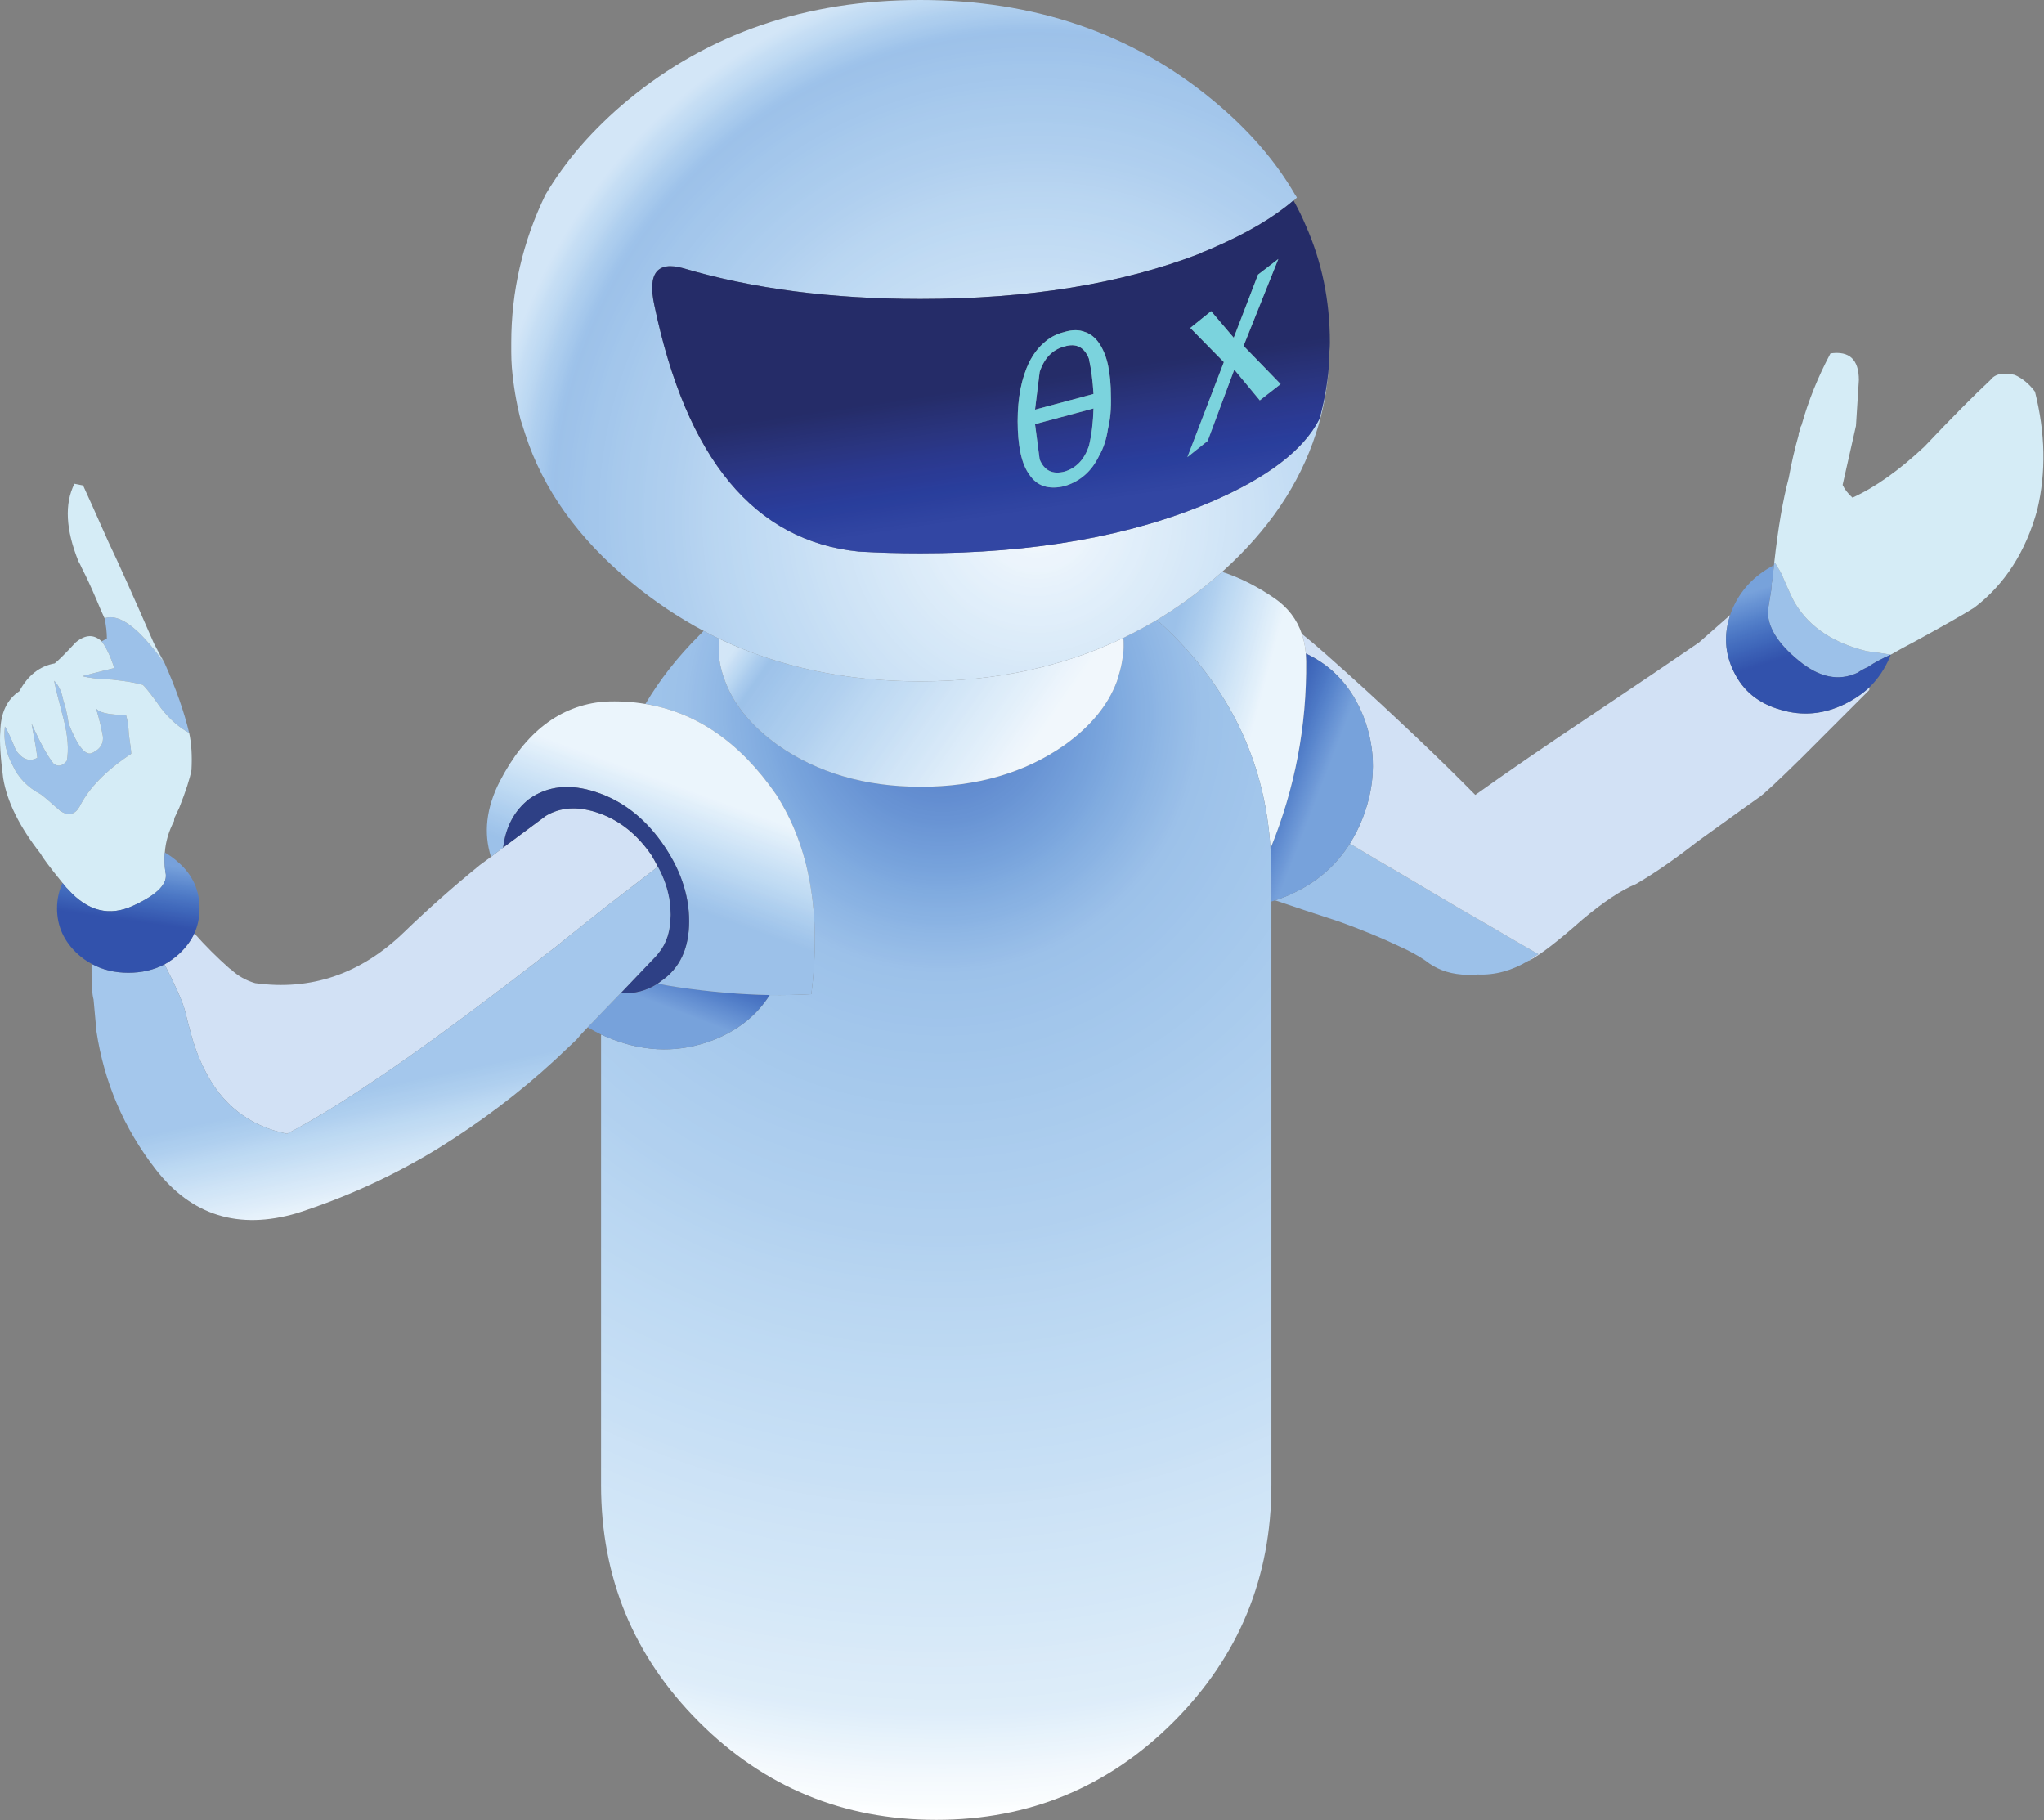
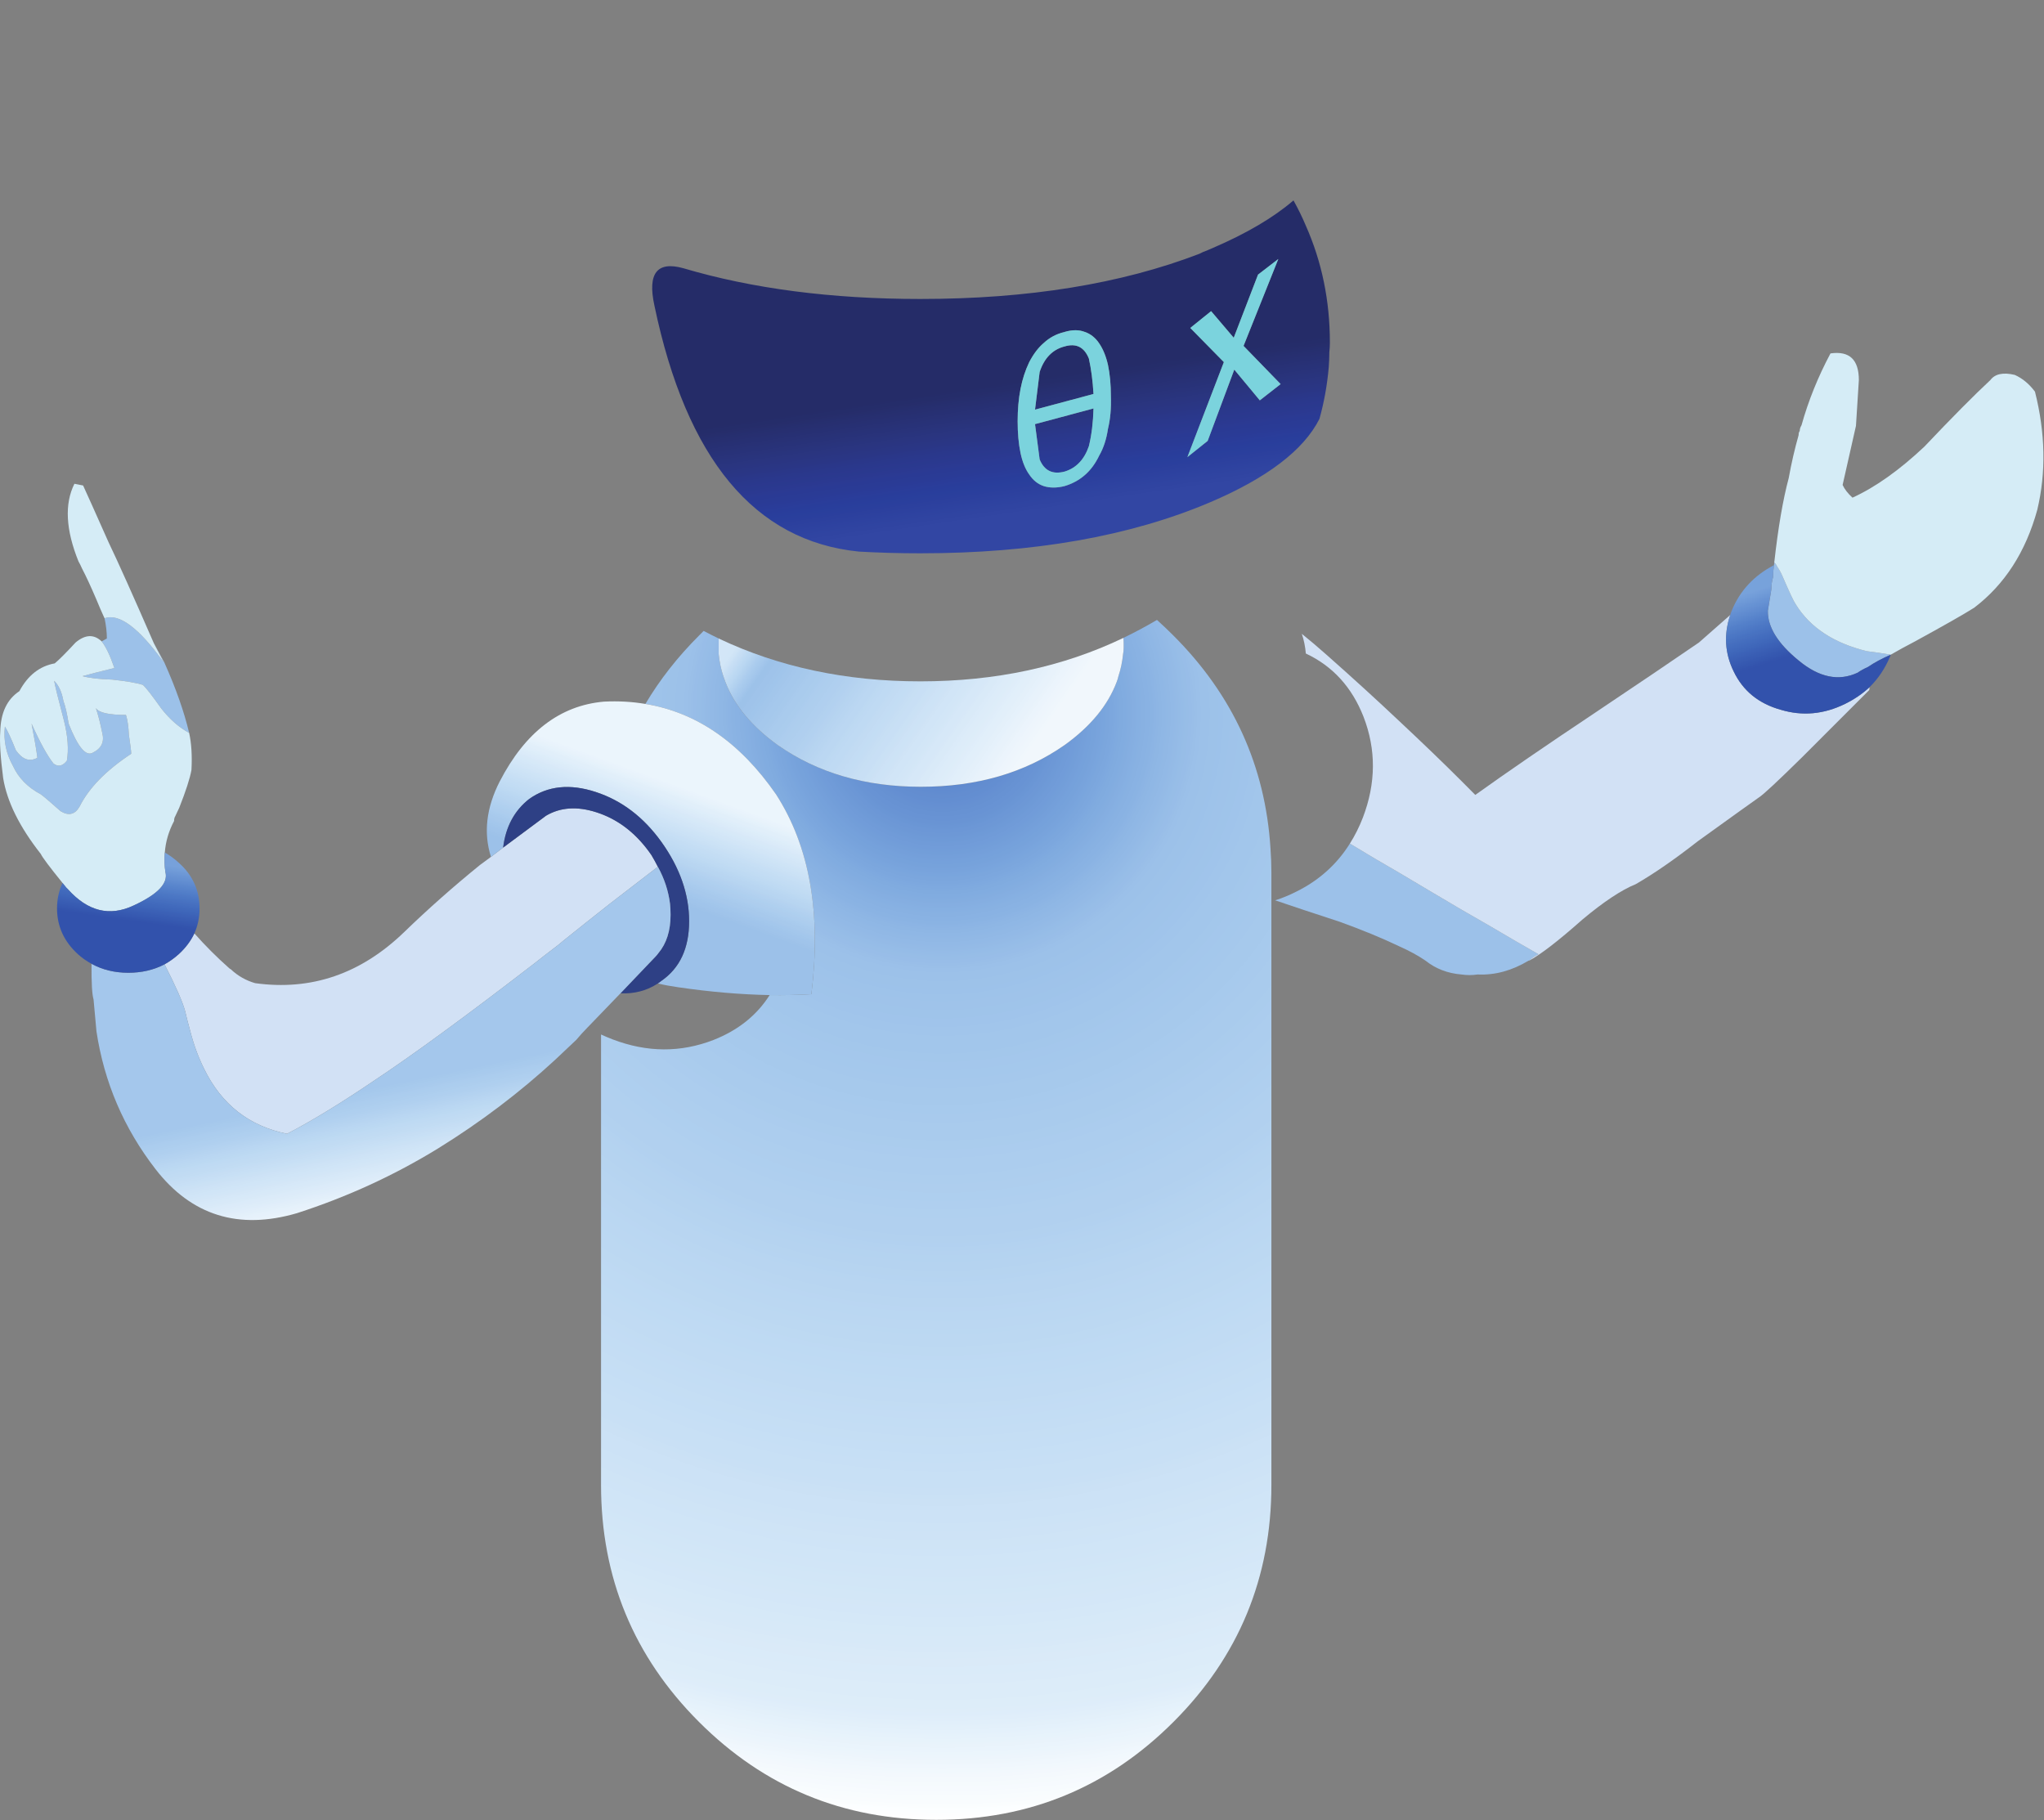
<svg xmlns="http://www.w3.org/2000/svg" xmlns:xlink="http://www.w3.org/1999/xlink" height="157.1" preserveAspectRatio="xMidYMid meet" version="1.0" viewBox="0.0 0.0 176.4 157.1" width="176.4" zoomAndPan="magnify">
  <rect x="0.0" y="0.0" width="176.4" height="157.1" fill="#808080" stroke="none" />
  <defs>
    <clipPath id="a">
      <path d="M 148 48 L 164 48 L 164 62 L 148 62 Z M 148 48" />
    </clipPath>
    <clipPath id="b">
      <path d="M 163.172 56.5 C 163.156 56.551 163.141 56.602 163.121 56.648 C 162.691 57.676 162.102 58.559 161.348 59.301 C 160.738 59.871 160.031 60.352 159.223 60.75 C 157.391 61.648 155.539 61.816 153.672 61.25 C 151.77 60.719 150.422 59.617 149.621 57.949 C 148.852 56.383 148.754 54.758 149.32 53.074 C 149.363 52.934 149.414 52.789 149.473 52.648 C 150.176 50.961 151.383 49.664 153.098 48.773 C 153.047 49.125 153.02 49.469 153.02 49.801 C 152.922 50.133 152.871 50.484 152.871 50.852 L 152.57 52.699 C 152.539 54.102 153.422 55.531 155.223 57 C 156.988 58.469 158.688 58.816 160.32 58.051 C 160.555 57.883 160.855 57.719 161.223 57.551 C 161.754 57.184 162.406 56.836 163.172 56.5" />
    </clipPath>
    <clipPath id="d">
-       <path d="M 109 56 L 119 56 L 119 78 L 109 78 Z M 109 56" />
-     </clipPath>
+       </clipPath>
    <clipPath id="e">
      <path d="M 112.695 56.398 C 115.016 57.488 116.672 59.305 117.672 61.852 C 118.77 64.684 118.754 67.582 117.621 70.551 C 117.309 71.359 116.934 72.109 116.496 72.801 C 115.367 74.602 113.824 75.984 111.871 76.949 C 111.262 77.258 110.652 77.508 110.047 77.699 C 109.938 77.734 109.828 77.766 109.723 77.801 L 109.723 75.301 C 109.723 74.598 109.695 73.906 109.645 73.227 C 111.758 68.043 112.781 62.652 112.723 57.051 C 112.719 56.828 112.711 56.613 112.695 56.398" />
    </clipPath>
    <clipPath id="g">
      <path d="M 99 49 L 113 49 L 113 74 L 99 74 Z M 99 49" />
    </clipPath>
    <clipPath id="h">
      <path d="M 109.645 73.227 C 109.203 66.113 106.41 59.988 101.27 54.852 C 100.801 54.379 100.324 53.93 99.848 53.5 C 101.434 52.543 102.961 51.461 104.422 50.25 C 104.781 49.949 105.133 49.648 105.473 49.352 C 107.004 49.852 108.52 50.617 110.02 51.648 C 111.148 52.438 111.926 53.453 112.348 54.699 C 112.527 55.227 112.645 55.793 112.695 56.398 C 112.711 56.613 112.719 56.828 112.723 57.051 C 112.781 62.652 111.758 68.043 109.645 73.227" />
    </clipPath>
    <clipPath id="j">
      <path d="M 51 53 L 110 53 L 110 157.051 L 51 157.051 Z M 51 53" />
    </clipPath>
    <clipPath id="k">
      <path d="M 109.723 77.801 L 109.723 128.148 C 109.723 136.148 106.906 142.969 101.27 148.602 C 95.641 154.234 88.824 157.051 80.824 157.051 L 80.773 157.051 C 72.773 157.051 65.957 154.234 60.324 148.602 C 54.688 142.969 51.871 136.148 51.871 128.148 L 51.871 89.277 C 52.195 89.426 52.527 89.57 52.871 89.699 C 55.84 90.832 58.738 90.848 61.574 89.75 C 63.695 88.914 65.312 87.625 66.422 85.875 C 67.648 85.891 68.848 85.867 70.023 85.801 C 70.891 78.801 69.871 73.051 66.973 68.551 C 63.879 64.082 60.121 61.48 55.699 60.75 C 56.941 58.656 58.484 56.688 60.324 54.852 C 60.457 54.715 60.594 54.578 60.723 54.449 C 61.156 54.676 61.59 54.891 62.023 55.102 C 62.023 55.246 62.023 55.395 62.023 55.551 C 62.023 55.648 62.023 55.766 62.023 55.898 C 62.023 56.066 62.023 56.25 62.023 56.449 C 62.09 57.117 62.223 57.75 62.422 58.352 C 62.488 58.516 62.555 58.699 62.621 58.898 C 63.391 60.898 64.891 62.699 67.121 64.301 C 70.555 66.699 74.672 67.898 79.473 67.898 C 84.305 67.898 88.438 66.699 91.871 64.301 C 94.105 62.699 95.605 60.883 96.371 58.852 C 96.438 58.684 96.488 58.516 96.523 58.352 C 96.723 57.75 96.855 57.117 96.922 56.449 C 96.957 56.281 96.973 56.102 96.973 55.898 C 96.973 55.801 96.973 55.684 96.973 55.551 C 96.973 55.379 96.965 55.211 96.949 55.051 C 97.934 54.574 98.898 54.059 99.848 53.5 C 100.324 53.93 100.801 54.379 101.27 54.852 C 106.41 59.988 109.203 66.113 109.645 73.227 C 109.695 73.906 109.723 74.598 109.723 75.301 L 109.723 77.801" />
    </clipPath>
    <clipPath id="m">
      <path d="M 62 55 L 97 55 L 97 68 L 62 68 Z M 62 55" />
    </clipPath>
    <clipPath id="n">
      <path d="M 96.949 55.051 C 96.965 55.211 96.973 55.379 96.973 55.551 C 96.973 55.684 96.973 55.801 96.973 55.898 C 96.973 56.102 96.957 56.281 96.922 56.449 C 96.855 57.117 96.723 57.75 96.523 58.352 C 96.488 58.516 96.438 58.684 96.371 58.852 C 95.605 60.883 94.105 62.699 91.871 64.301 C 88.438 66.699 84.305 67.898 79.473 67.898 C 74.672 67.898 70.555 66.699 67.121 64.301 C 64.891 62.699 63.391 60.898 62.621 58.898 C 62.555 58.699 62.488 58.516 62.422 58.352 C 62.223 57.75 62.09 57.117 62.023 56.449 C 62.023 56.25 62.023 56.066 62.023 55.898 C 62.023 55.766 62.023 55.648 62.023 55.551 C 62.023 55.395 62.023 55.246 62.023 55.102 C 67.211 57.566 73.012 58.801 79.422 58.801 C 85.898 58.801 91.738 57.551 96.949 55.051" />
    </clipPath>
    <clipPath id="p">
      <path d="M 44 0 L 115 0 L 115 59 L 44 59 Z M 44 0" />
    </clipPath>
    <clipPath id="q">
-       <path d="M 114.672 31.699 C 114.57 33.234 114.32 34.734 113.922 36.199 C 113.82 36.602 113.703 37 113.57 37.398 C 112.16 41.789 109.461 45.773 105.473 49.352 C 105.133 49.648 104.781 49.949 104.422 50.25 C 102.961 51.461 101.434 52.543 99.848 53.5 C 98.898 54.059 97.934 54.574 96.949 55.051 C 91.738 57.551 85.898 58.801 79.422 58.801 C 73.012 58.801 67.211 57.566 62.023 55.102 C 61.59 54.891 61.156 54.676 60.723 54.449 C 58.527 53.281 56.445 51.879 54.473 50.25 C 49.906 46.484 46.855 42.219 45.324 37.449 C 45.188 37.016 45.055 36.602 44.922 36.199 C 44.555 34.734 44.305 33.234 44.172 31.699 C 44.141 31.266 44.121 30.816 44.121 30.352 C 44.121 30.086 44.121 29.836 44.121 29.602 C 44.121 25.133 45.105 20.867 47.074 16.801 C 48.805 13.867 51.172 11.148 54.172 8.648 C 61.141 2.883 69.555 0 79.422 0 C 89.289 0 97.707 2.883 104.672 8.648 C 107.703 11.148 110.07 13.867 111.77 16.801 C 111.84 16.898 111.891 16.984 111.922 17.051 C 111.828 17.145 111.734 17.234 111.645 17.324 L 111.621 17.301 C 109.922 18.766 107.605 20.133 104.672 21.398 C 104.371 21.531 104.09 21.648 103.82 21.75 C 103.754 21.781 103.656 21.836 103.52 21.898 C 96.754 24.5 88.723 25.801 79.422 25.801 C 71.758 25.801 64.938 24.914 58.973 23.148 C 56.707 22.516 55.871 23.586 56.473 26.352 C 59.238 39.617 65.121 46.699 74.121 47.602 C 75.824 47.699 77.59 47.75 79.422 47.75 C 89.188 47.75 97.523 46.281 104.422 43.352 C 109.355 41.25 112.504 38.852 113.871 36.148 C 114.27 34.719 114.539 33.234 114.672 31.699" />
-     </clipPath>
+       </clipPath>
    <clipPath id="s">
      <path d="M 56 17 L 115 17 L 115 48 L 56 48 Z M 56 17" />
    </clipPath>
    <clipPath id="t">
      <path d="M 89.324 36.602 L 94.371 35.25 C 94.34 36.449 94.207 37.531 93.973 38.5 C 93.574 39.664 92.871 40.398 91.871 40.699 C 90.84 40.969 90.121 40.617 89.723 39.648 Z M 93.973 30.949 C 94.172 31.852 94.305 32.867 94.371 34 L 89.324 35.352 L 89.723 32.102 C 90.121 30.898 90.84 30.164 91.871 29.898 C 92.871 29.602 93.574 29.949 93.973 30.949 Z M 91.871 28.648 C 91.172 28.816 90.574 29.133 90.074 29.602 C 89.605 30 89.188 30.551 88.824 31.25 C 88.488 31.949 88.238 32.719 88.074 33.551 C 87.906 34.414 87.824 35.352 87.824 36.352 C 87.824 37.383 87.906 38.301 88.074 39.102 C 88.238 39.867 88.488 40.484 88.824 40.949 C 89.156 41.449 89.574 41.781 90.074 41.949 C 90.605 42.117 91.207 42.117 91.871 41.949 C 92.539 41.75 93.121 41.434 93.621 41 C 94.121 40.566 94.539 40 94.871 39.301 C 95.238 38.664 95.488 37.898 95.621 37 C 95.824 36.164 95.906 35.234 95.871 34.199 C 95.871 33.199 95.789 32.301 95.621 31.5 C 95.457 30.766 95.207 30.148 94.871 29.648 C 94.539 29.148 94.121 28.816 93.621 28.648 C 93.121 28.449 92.539 28.449 91.871 28.648 Z M 102.723 28.301 L 105.621 31.25 L 102.473 39.449 L 104.223 38.051 L 106.52 31.898 L 108.723 34.551 L 110.52 33.148 L 107.32 29.852 L 110.32 22.352 L 108.57 23.699 L 106.473 29.148 L 104.52 26.852 Z M 111.645 17.324 C 112.035 18.023 112.387 18.742 112.695 19.477 C 114.078 22.59 114.77 25.949 114.77 29.551 L 114.77 29.602 C 114.77 29.852 114.754 30.117 114.723 30.398 L 114.723 30.449 C 114.723 30.852 114.703 31.266 114.672 31.699 C 114.539 33.234 114.27 34.719 113.871 36.148 C 112.504 38.852 109.355 41.25 104.422 43.352 C 97.523 46.281 89.188 47.75 79.422 47.75 C 77.59 47.75 75.824 47.699 74.121 47.602 C 65.121 46.699 59.238 39.617 56.473 26.352 C 55.871 23.586 56.707 22.516 58.973 23.148 C 64.938 24.914 71.758 25.801 79.422 25.801 C 88.723 25.801 96.754 24.5 103.52 21.898 C 103.656 21.836 103.754 21.781 103.82 21.75 C 104.09 21.648 104.371 21.531 104.672 21.398 C 107.605 20.133 109.922 18.766 111.621 17.301 L 111.645 17.324" />
    </clipPath>
    <clipPath id="v">
-       <path d="M 50 84 L 67 84 L 67 91 L 50 91 Z M 50 84" />
-     </clipPath>
+       </clipPath>
    <clipPath id="w">
      <path d="M 56.773 84.875 C 57.352 85.012 57.938 85.117 58.523 85.199 C 61.273 85.602 63.906 85.828 66.422 85.875 C 65.312 87.625 63.695 88.914 61.574 89.75 C 58.738 90.848 55.84 90.832 52.871 89.699 C 52.527 89.57 52.195 89.426 51.871 89.277 C 51.473 89.086 51.09 88.875 50.723 88.652 C 50.77 88.602 50.82 88.551 50.871 88.5 L 53.547 85.723 C 54.742 85.781 55.82 85.496 56.773 84.875" />
    </clipPath>
    <clipPath id="y">
      <path d="M 42 60 L 71 60 L 71 86 L 42 86 Z M 42 60" />
    </clipPath>
    <clipPath id="z">
      <path d="M 66.422 85.875 C 63.906 85.828 61.273 85.602 58.523 85.199 C 57.938 85.117 57.352 85.012 56.773 84.875 C 56.871 84.801 56.969 84.727 57.074 84.652 C 58.672 83.551 59.473 81.832 59.473 79.5 C 59.473 77.168 58.672 74.883 57.074 72.648 C 55.539 70.516 53.656 69.082 51.422 68.352 C 49.188 67.617 47.273 67.816 45.672 68.949 C 44.391 69.953 43.641 71.352 43.422 73.148 L 42.371 73.949 C 41.715 71.883 41.965 69.715 43.121 67.449 C 45.324 63.184 48.324 60.883 52.121 60.551 C 53.363 60.488 54.555 60.555 55.699 60.75 C 60.121 61.48 63.879 64.082 66.973 68.551 C 69.871 73.051 70.891 78.801 70.023 85.801 C 68.848 85.867 67.648 85.891 66.422 85.875" />
    </clipPath>
    <clipPath id="B">
      <path d="M 0 30 L 176.352 30 L 176.352 79 L 0 79 Z M 0 30" />
    </clipPath>
    <clipPath id="C">
      <path d="M 7 74 L 58 74 L 58 106 L 7 106 Z M 7 74" />
    </clipPath>
    <clipPath id="D">
      <path d="M 7.898 83.176 C 8.836 83.691 9.895 83.949 11.074 83.949 C 12.227 83.949 13.266 83.707 14.199 83.223 C 15.164 85.109 15.758 86.449 15.973 87.25 C 16.105 87.816 16.258 88.402 16.422 89 C 16.723 90.168 17.121 91.25 17.621 92.25 C 19.121 95.316 21.508 97.184 24.773 97.848 C 26.938 96.719 29.422 95.199 32.223 93.301 C 35.566 91.09 40.184 87.715 46.074 83.176 C 46.367 82.945 46.664 82.711 46.973 82.473 C 47.367 82.172 47.766 81.863 48.172 81.551 C 48.355 81.402 48.539 81.25 48.723 81.098 C 49.961 80.105 51.262 79.07 52.621 78 C 54.09 76.867 55.473 75.801 56.773 74.801 C 57.34 75.832 57.688 76.898 57.824 78 C 57.855 78.301 57.871 78.617 57.871 78.949 C 57.871 80.316 57.523 81.418 56.824 82.25 C 56.758 82.348 56.672 82.449 56.574 82.551 L 53.547 85.723 L 50.871 88.5 C 50.82 88.551 50.77 88.602 50.723 88.652 C 50.375 89.008 50.043 89.371 49.723 89.75 C 49.121 90.316 48.523 90.883 47.922 91.449 C 44.855 94.281 41.488 96.832 37.824 99.098 C 34.023 101.434 29.957 103.301 25.621 104.699 C 20.59 106.168 16.523 104.898 13.422 100.898 C 10.688 97.367 8.988 93.402 8.324 89 L 8.074 86.25 C 7.945 85.84 7.887 84.816 7.898 83.176" />
    </clipPath>
    <clipPath id="F">
      <path d="M 4 73 L 18 73 L 18 84 L 4 84 Z M 4 73" />
    </clipPath>
    <clipPath id="G">
      <path d="M 14.199 83.223 C 13.266 83.707 12.227 83.949 11.074 83.949 C 9.895 83.949 8.836 83.691 7.898 83.176 C 7.48 82.953 7.09 82.676 6.723 82.348 C 5.523 81.25 4.922 79.934 4.922 78.398 C 4.922 77.598 5.082 76.867 5.398 76.199 C 5.5 76.328 5.609 76.461 5.723 76.602 L 5.871 76.75 C 7.574 78.648 9.457 79.117 11.523 78.148 C 13.621 77.184 14.539 76.219 14.273 75.25 C 14.188 74.684 14.168 74.125 14.223 73.574 C 14.645 73.812 15.043 74.102 15.422 74.449 C 16.621 75.516 17.223 76.832 17.223 78.398 C 17.223 79.168 17.074 79.887 16.773 80.551 C 16.469 81.203 16.02 81.801 15.422 82.348 C 15.035 82.695 14.629 82.984 14.199 83.223" />
    </clipPath>
    <linearGradient gradientTransform="matrix(-3.65 -12.425 12.323 -3.998 157.364 60.695)" gradientUnits="userSpaceOnUse" id="c" x1="-.221" x2="1.081" xlink:actuate="onLoad" xlink:show="other" xlink:type="simple" y1="0" y2="0">
      <stop offset="0" stop-color="#3252ac" />
      <stop offset=".25" stop-color="#3252ac" />
      <stop offset=".375" stop-color="#3252ac" />
      <stop offset=".438" stop-color="#3252ac" />
      <stop offset=".453" stop-color="#3252ac" />
      <stop offset=".457" stop-color="#3353ac" />
      <stop offset=".461" stop-color="#3353ad" />
      <stop offset=".465" stop-color="#3354ad" />
      <stop offset=".469" stop-color="#3455ae" />
      <stop offset=".473" stop-color="#3456ae" />
      <stop offset=".477" stop-color="#3557af" />
      <stop offset=".48" stop-color="#3557af" />
      <stop offset=".484" stop-color="#3558b0" />
      <stop offset=".488" stop-color="#3659b0" />
      <stop offset=".492" stop-color="#3659b1" />
      <stop offset=".496" stop-color="#375ab1" />
      <stop offset=".5" stop-color="#385bb2" />
      <stop offset=".504" stop-color="#385cb2" />
      <stop offset=".508" stop-color="#385cb3" />
      <stop offset=".512" stop-color="#395db3" />
      <stop offset=".516" stop-color="#395eb4" />
      <stop offset=".52" stop-color="#3a5eb4" />
      <stop offset=".523" stop-color="#3b5fb5" />
      <stop offset=".527" stop-color="#3b60b5" />
      <stop offset=".531" stop-color="#3b61b6" />
      <stop offset=".535" stop-color="#3c61b7" />
      <stop offset=".539" stop-color="#3c62b7" />
      <stop offset=".543" stop-color="#3c63b8" />
      <stop offset=".547" stop-color="#3d64b8" />
      <stop offset=".551" stop-color="#3e65b9" />
      <stop offset=".555" stop-color="#3e66b9" />
      <stop offset=".559" stop-color="#3f67ba" />
      <stop offset=".563" stop-color="#3f67ba" />
      <stop offset=".566" stop-color="#4068bb" />
      <stop offset=".57" stop-color="#4069bb" />
      <stop offset=".574" stop-color="#4169bc" />
      <stop offset=".578" stop-color="#426abc" />
      <stop offset=".582" stop-color="#426bbd" />
      <stop offset=".586" stop-color="#426cbd" />
      <stop offset=".59" stop-color="#436cbe" />
      <stop offset=".594" stop-color="#446dbe" />
      <stop offset=".598" stop-color="#446ebf" />
      <stop offset=".602" stop-color="#456ebf" />
      <stop offset=".605" stop-color="#466fbf" />
      <stop offset=".609" stop-color="#4770c0" />
      <stop offset=".613" stop-color="#4771c0" />
      <stop offset=".617" stop-color="#4872c1" />
      <stop offset=".621" stop-color="#4872c1" />
      <stop offset=".625" stop-color="#4873c2" />
      <stop offset=".629" stop-color="#4974c3" />
      <stop offset=".633" stop-color="#4a75c3" />
      <stop offset=".637" stop-color="#4b76c4" />
      <stop offset=".641" stop-color="#4b77c4" />
      <stop offset=".645" stop-color="#4c77c5" />
      <stop offset=".648" stop-color="#4d78c5" />
      <stop offset=".652" stop-color="#4e79c5" />
      <stop offset=".656" stop-color="#4f7ac6" />
      <stop offset=".66" stop-color="#4f7bc7" />
      <stop offset=".664" stop-color="#507cc7" />
      <stop offset=".668" stop-color="#517dc8" />
      <stop offset=".672" stop-color="#527ec8" />
      <stop offset=".676" stop-color="#527fc9" />
      <stop offset=".68" stop-color="#537fc9" />
      <stop offset=".684" stop-color="#5480ca" />
      <stop offset=".688" stop-color="#5581ca" />
      <stop offset=".691" stop-color="#5682cb" />
      <stop offset=".695" stop-color="#5783cb" />
      <stop offset=".699" stop-color="#5884cc" />
      <stop offset=".703" stop-color="#5885cc" />
      <stop offset=".707" stop-color="#5a86cd" />
      <stop offset=".711" stop-color="#5b87cd" />
      <stop offset=".715" stop-color="#5c88ce" />
      <stop offset=".719" stop-color="#5d89ce" />
      <stop offset=".723" stop-color="#5e8acf" />
      <stop offset=".727" stop-color="#5f8bcf" />
      <stop offset=".73" stop-color="#608bd0" />
      <stop offset=".734" stop-color="#618cd0" />
      <stop offset=".738" stop-color="#628dd1" />
      <stop offset=".742" stop-color="#628ed1" />
      <stop offset=".746" stop-color="#648fd2" />
      <stop offset=".75" stop-color="#6590d2" />
      <stop offset=".754" stop-color="#6591d3" />
      <stop offset=".758" stop-color="#6692d3" />
      <stop offset=".762" stop-color="#6793d4" />
      <stop offset=".766" stop-color="#6893d4" />
      <stop offset=".77" stop-color="#6994d4" />
      <stop offset=".773" stop-color="#6a95d5" />
      <stop offset=".777" stop-color="#6b96d5" />
      <stop offset=".781" stop-color="#6c97d6" />
      <stop offset=".785" stop-color="#6d98d6" />
      <stop offset=".789" stop-color="#6e99d7" />
      <stop offset=".793" stop-color="#6f9ad7" />
      <stop offset=".797" stop-color="#709bd8" />
      <stop offset=".801" stop-color="#719cd8" />
      <stop offset=".805" stop-color="#729dd9" />
      <stop offset=".809" stop-color="#739ed9" />
      <stop offset=".813" stop-color="#749eda" />
      <stop offset=".816" stop-color="#759fda" />
      <stop offset=".82" stop-color="#76a0da" />
      <stop offset=".824" stop-color="#77a1db" />
      <stop offset=".828" stop-color="#77a2db" />
      <stop offset=".844" stop-color="#77a2db" />
      <stop offset=".875" stop-color="#77a2db" />
      <stop offset="1" stop-color="#77a2db" />
    </linearGradient>
    <linearGradient gradientTransform="scale(13.185) rotate(21.07 -9.148 23.515)" gradientUnits="userSpaceOnUse" id="f" x1=".232" x2="1.462" xlink:actuate="onLoad" xlink:show="other" xlink:type="simple" y1="0" y2="0">
      <stop offset="0" stop-color="#3252ac" />
      <stop offset=".063" stop-color="#3252ac" />
      <stop offset=".094" stop-color="#3252ac" />
      <stop offset=".109" stop-color="#3252ac" />
      <stop offset=".117" stop-color="#3253ac" />
      <stop offset=".121" stop-color="#3354ad" />
      <stop offset=".125" stop-color="#3354ad" />
      <stop offset=".129" stop-color="#3455ae" />
      <stop offset=".133" stop-color="#3556af" />
      <stop offset=".137" stop-color="#3557af" />
      <stop offset=".141" stop-color="#3557af" />
      <stop offset=".145" stop-color="#3558b0" />
      <stop offset=".148" stop-color="#3659b0" />
      <stop offset=".152" stop-color="#3659b1" />
      <stop offset=".156" stop-color="#375ab1" />
      <stop offset=".16" stop-color="#385bb2" />
      <stop offset=".164" stop-color="#385bb2" />
      <stop offset=".168" stop-color="#385cb3" />
      <stop offset=".172" stop-color="#395db3" />
      <stop offset=".176" stop-color="#395db4" />
      <stop offset=".18" stop-color="#3a5eb4" />
      <stop offset=".184" stop-color="#3a5fb5" />
      <stop offset=".188" stop-color="#3b5fb5" />
      <stop offset=".191" stop-color="#3b60b6" />
      <stop offset=".195" stop-color="#3c61b6" />
      <stop offset=".199" stop-color="#3c62b7" />
      <stop offset=".203" stop-color="#3c62b7" />
      <stop offset=".207" stop-color="#3c63b8" />
      <stop offset=".211" stop-color="#3d64b8" />
      <stop offset=".215" stop-color="#3d65b9" />
      <stop offset=".219" stop-color="#3e66b9" />
      <stop offset=".223" stop-color="#3f67ba" />
      <stop offset=".227" stop-color="#3f67ba" />
      <stop offset=".23" stop-color="#3f68bb" />
      <stop offset=".234" stop-color="#4069bb" />
      <stop offset=".238" stop-color="#4169bc" />
      <stop offset=".242" stop-color="#416abc" />
      <stop offset=".246" stop-color="#426abc" />
      <stop offset=".25" stop-color="#426bbd" />
      <stop offset=".254" stop-color="#436cbd" />
      <stop offset=".258" stop-color="#436dbe" />
      <stop offset=".262" stop-color="#446dbe" />
      <stop offset=".266" stop-color="#456ebf" />
      <stop offset=".27" stop-color="#456fbf" />
      <stop offset=".273" stop-color="#466fbf" />
      <stop offset=".277" stop-color="#4770c0" />
      <stop offset=".281" stop-color="#4771c0" />
      <stop offset=".285" stop-color="#4872c1" />
      <stop offset=".289" stop-color="#4872c1" />
      <stop offset=".293" stop-color="#4973c2" />
      <stop offset=".297" stop-color="#4974c2" />
      <stop offset=".301" stop-color="#4a75c3" />
      <stop offset=".305" stop-color="#4a76c3" />
      <stop offset=".309" stop-color="#4b77c4" />
      <stop offset=".313" stop-color="#4b77c4" />
      <stop offset=".316" stop-color="#4c78c5" />
      <stop offset=".32" stop-color="#4d78c5" />
      <stop offset=".324" stop-color="#4e79c6" />
      <stop offset=".328" stop-color="#4f7ac6" />
      <stop offset=".332" stop-color="#4f7bc7" />
      <stop offset=".336" stop-color="#507dc8" />
      <stop offset=".34" stop-color="#517dc8" />
      <stop offset=".344" stop-color="#527ec8" />
      <stop offset=".348" stop-color="#537fc9" />
      <stop offset=".352" stop-color="#537fc9" />
      <stop offset=".355" stop-color="#5480ca" />
      <stop offset=".359" stop-color="#5581ca" />
      <stop offset=".363" stop-color="#5682cb" />
      <stop offset=".367" stop-color="#5783cb" />
      <stop offset=".371" stop-color="#5784cc" />
      <stop offset=".375" stop-color="#5885cc" />
      <stop offset=".379" stop-color="#5986cd" />
      <stop offset=".383" stop-color="#5a86cd" />
      <stop offset=".387" stop-color="#5b87cd" />
      <stop offset=".391" stop-color="#5c88ce" />
      <stop offset=".395" stop-color="#5d89cf" />
      <stop offset=".398" stop-color="#5e8acf" />
      <stop offset=".402" stop-color="#5f8bcf" />
      <stop offset=".406" stop-color="#608bd0" />
      <stop offset=".41" stop-color="#618cd0" />
      <stop offset=".414" stop-color="#628dd1" />
      <stop offset=".418" stop-color="#638ed1" />
      <stop offset=".422" stop-color="#648fd2" />
      <stop offset=".426" stop-color="#6490d2" />
      <stop offset=".43" stop-color="#6591d3" />
      <stop offset=".434" stop-color="#6692d3" />
      <stop offset=".438" stop-color="#6793d4" />
      <stop offset=".441" stop-color="#6893d4" />
      <stop offset=".445" stop-color="#6994d4" />
      <stop offset=".449" stop-color="#6a95d5" />
      <stop offset=".453" stop-color="#6a96d5" />
      <stop offset=".457" stop-color="#6b97d6" />
      <stop offset=".461" stop-color="#6d97d6" />
      <stop offset=".465" stop-color="#6e98d6" />
      <stop offset=".469" stop-color="#6f99d7" />
      <stop offset=".473" stop-color="#6f9ad7" />
      <stop offset=".477" stop-color="#709bd8" />
      <stop offset=".48" stop-color="#719cd8" />
      <stop offset=".484" stop-color="#729dd9" />
      <stop offset=".488" stop-color="#739ed9" />
      <stop offset=".492" stop-color="#749fda" />
      <stop offset=".496" stop-color="#759fda" />
      <stop offset=".5" stop-color="#76a0da" />
      <stop offset=".504" stop-color="#76a1db" />
      <stop offset=".508" stop-color="#77a2db" />
      <stop offset=".516" stop-color="#77a2db" />
      <stop offset=".531" stop-color="#77a2db" />
      <stop offset=".563" stop-color="#77a2db" />
      <stop offset=".625" stop-color="#77a2db" />
      <stop offset=".75" stop-color="#77a2db" />
      <stop offset="1" stop-color="#77a2db" />
    </linearGradient>
    <linearGradient gradientTransform="scale(19.254) rotate(15.008 -8.902 19.852)" gradientUnits="userSpaceOnUse" id="i" x1=".228" x2="1.198" xlink:actuate="onLoad" xlink:show="other" xlink:type="simple" y1="0" y2="0">
      <stop offset="0" stop-color="#9cc1e9" />
      <stop offset=".125" stop-color="#9cc1e9" />
      <stop offset=".141" stop-color="#9cc1e9" />
      <stop offset=".148" stop-color="#9cc1e9" />
      <stop offset=".152" stop-color="#9dc2e9" />
      <stop offset=".156" stop-color="#9ec2e9" />
      <stop offset=".16" stop-color="#9ec2ea" />
      <stop offset=".164" stop-color="#9fc3ea" />
      <stop offset=".168" stop-color="#9fc4ea" />
      <stop offset=".172" stop-color="#a0c4ea" />
      <stop offset=".176" stop-color="#a0c5eb" />
      <stop offset=".18" stop-color="#a1c5eb" />
      <stop offset=".184" stop-color="#a1c5eb" />
      <stop offset=".188" stop-color="#a2c6eb" />
      <stop offset=".191" stop-color="#a2c6eb" />
      <stop offset=".195" stop-color="#a3c7eb" />
      <stop offset=".199" stop-color="#a4c7ec" />
      <stop offset=".203" stop-color="#a4c8ec" />
      <stop offset=".207" stop-color="#a5c8ec" />
      <stop offset=".211" stop-color="#a6c8ec" />
      <stop offset=".215" stop-color="#a6c9ec" />
      <stop offset=".219" stop-color="#a7c9ec" />
      <stop offset=".223" stop-color="#a7c9ed" />
      <stop offset=".227" stop-color="#a8caed" />
      <stop offset=".23" stop-color="#a8caed" />
      <stop offset=".234" stop-color="#a9cbed" />
      <stop offset=".238" stop-color="#aacbed" />
      <stop offset=".242" stop-color="#abcced" />
      <stop offset=".246" stop-color="#abccee" />
      <stop offset=".25" stop-color="#accdee" />
      <stop offset=".254" stop-color="#accdee" />
      <stop offset=".258" stop-color="#adceee" />
      <stop offset=".262" stop-color="#aeceee" />
      <stop offset=".266" stop-color="#aeceee" />
      <stop offset=".27" stop-color="#afcfef" />
      <stop offset=".273" stop-color="#afcfef" />
      <stop offset=".277" stop-color="#b0d0ef" />
      <stop offset=".281" stop-color="#b0d0ef" />
      <stop offset=".285" stop-color="#b1d0ef" />
      <stop offset=".289" stop-color="#b2d1f0" />
      <stop offset=".293" stop-color="#b3d1f0" />
      <stop offset=".297" stop-color="#b3d2f0" />
      <stop offset=".301" stop-color="#b4d2f0" />
      <stop offset=".305" stop-color="#b5d3f0" />
      <stop offset=".309" stop-color="#b6d4f0" />
      <stop offset=".313" stop-color="#b6d4f1" />
      <stop offset=".316" stop-color="#b7d5f1" />
      <stop offset=".32" stop-color="#b8d5f1" />
      <stop offset=".324" stop-color="#b9d6f1" />
      <stop offset=".328" stop-color="#b9d6f1" />
      <stop offset=".332" stop-color="#bad7f2" />
      <stop offset=".336" stop-color="#bad7f2" />
      <stop offset=".34" stop-color="#bbd8f2" />
      <stop offset=".344" stop-color="#bcd8f2" />
      <stop offset=".348" stop-color="#bdd9f2" />
      <stop offset=".352" stop-color="#bdd9f3" />
      <stop offset=".355" stop-color="#bed9f3" />
      <stop offset=".359" stop-color="#bedaf3" />
      <stop offset=".363" stop-color="#bfdaf3" />
      <stop offset=".367" stop-color="#bfdbf3" />
      <stop offset=".371" stop-color="#c0dbf3" />
      <stop offset=".375" stop-color="#c1dbf3" />
      <stop offset=".379" stop-color="#c2dcf4" />
      <stop offset=".383" stop-color="#c2dcf4" />
      <stop offset=".387" stop-color="#c3ddf4" />
      <stop offset=".391" stop-color="#c4ddf4" />
      <stop offset=".395" stop-color="#c4ddf4" />
      <stop offset=".398" stop-color="#c5ddf4" />
      <stop offset=".402" stop-color="#c5def4" />
      <stop offset=".406" stop-color="#c6def4" />
      <stop offset=".41" stop-color="#c7dff5" />
      <stop offset=".414" stop-color="#c8dff5" />
      <stop offset=".418" stop-color="#c8e0f5" />
      <stop offset=".422" stop-color="#c9e0f5" />
      <stop offset=".426" stop-color="#c9e0f5" />
      <stop offset=".43" stop-color="#cae1f5" />
      <stop offset=".434" stop-color="#cbe1f5" />
      <stop offset=".438" stop-color="#cce2f6" />
      <stop offset=".441" stop-color="#cce2f6" />
      <stop offset=".445" stop-color="#cde3f6" />
      <stop offset=".449" stop-color="#cde3f6" />
      <stop offset=".453" stop-color="#cee4f6" />
      <stop offset=".457" stop-color="#cfe4f6" />
      <stop offset=".461" stop-color="#cfe4f7" />
      <stop offset=".465" stop-color="#d0e5f7" />
      <stop offset=".469" stop-color="#d1e5f7" />
      <stop offset=".473" stop-color="#d2e6f7" />
      <stop offset=".477" stop-color="#d2e6f7" />
      <stop offset=".48" stop-color="#d3e7f7" />
      <stop offset=".484" stop-color="#d3e7f7" />
      <stop offset=".488" stop-color="#d4e7f8" />
      <stop offset=".492" stop-color="#d4e7f8" />
      <stop offset=".496" stop-color="#d5e8f8" />
      <stop offset=".5" stop-color="#d6e8f8" />
      <stop offset=".504" stop-color="#d7e9f8" />
      <stop offset=".508" stop-color="#d7e9f8" />
      <stop offset=".512" stop-color="#d8e9f8" />
      <stop offset=".516" stop-color="#d8e9f8" />
      <stop offset=".52" stop-color="#d9eaf8" />
      <stop offset=".523" stop-color="#daebf9" />
      <stop offset=".527" stop-color="#dbebf9" />
      <stop offset=".531" stop-color="#dbebf9" />
      <stop offset=".535" stop-color="#dcecf9" />
      <stop offset=".539" stop-color="#ddedf9" />
      <stop offset=".543" stop-color="#ddedf9" />
      <stop offset=".547" stop-color="#deedf9" />
      <stop offset=".551" stop-color="#dfeefa" />
      <stop offset=".555" stop-color="#e0eefa" />
      <stop offset=".559" stop-color="#e0effa" />
      <stop offset=".563" stop-color="#e1effa" />
      <stop offset=".566" stop-color="#e1effa" />
      <stop offset=".57" stop-color="#e2effa" />
      <stop offset=".574" stop-color="#e2f0fa" />
      <stop offset=".578" stop-color="#e3f0fb" />
      <stop offset=".582" stop-color="#e4f1fb" />
      <stop offset=".586" stop-color="#e5f1fb" />
      <stop offset=".59" stop-color="#e6f2fb" />
      <stop offset=".594" stop-color="#e6f2fb" />
      <stop offset=".598" stop-color="#e7f3fb" />
      <stop offset=".602" stop-color="#e8f3fb" />
      <stop offset=".605" stop-color="#e9f3fc" />
      <stop offset=".609" stop-color="#eaf4fc" />
      <stop offset=".613" stop-color="#eaf4fc" />
      <stop offset=".617" stop-color="#ebf5fc" />
      <stop offset=".625" stop-color="#ebf5fc" />
      <stop offset=".75" stop-color="#ebf5fc" />
      <stop offset="1" stop-color="#ebf5fc" />
    </linearGradient>
    <linearGradient gradientTransform="matrix(-24.3 -12.4 15.789 -22.571 90.658 64.177)" gradientUnits="userSpaceOnUse" id="o" x1="-.27" x2="1.062" xlink:actuate="onLoad" xlink:show="other" xlink:type="simple" y1="0" y2="0">
      <stop offset="0" stop-color="#f1f7fc" />
      <stop offset=".125" stop-color="#f1f7fc" />
      <stop offset=".188" stop-color="#f1f7fc" />
      <stop offset=".219" stop-color="#f1f7fc" />
      <stop offset=".234" stop-color="#f1f7fc" />
      <stop offset=".242" stop-color="#f0f7fc" />
      <stop offset=".246" stop-color="#eff6fc" />
      <stop offset=".25" stop-color="#eff6fc" />
      <stop offset=".254" stop-color="#eef6fc" />
      <stop offset=".258" stop-color="#eef5fc" />
      <stop offset=".266" stop-color="#edf5fc" />
      <stop offset=".273" stop-color="#ecf4fc" />
      <stop offset=".277" stop-color="#ebf4fc" />
      <stop offset=".281" stop-color="#ebf4fc" />
      <stop offset=".285" stop-color="#eaf3fb" />
      <stop offset=".289" stop-color="#e9f3fb" />
      <stop offset=".293" stop-color="#e8f2fb" />
      <stop offset=".297" stop-color="#e8f2fb" />
      <stop offset=".305" stop-color="#e7f2fb" />
      <stop offset=".309" stop-color="#e6f1fb" />
      <stop offset=".313" stop-color="#e5f1fb" />
      <stop offset=".316" stop-color="#e5f1fb" />
      <stop offset=".32" stop-color="#e4f0fa" />
      <stop offset=".324" stop-color="#e4f0fa" />
      <stop offset=".328" stop-color="#e3f0fa" />
      <stop offset=".332" stop-color="#e2effa" />
      <stop offset=".336" stop-color="#e2effa" />
      <stop offset=".344" stop-color="#e1effa" />
      <stop offset=".352" stop-color="#e0eefa" />
      <stop offset=".355" stop-color="#dfedfa" />
      <stop offset=".359" stop-color="#dfedf9" />
      <stop offset=".363" stop-color="#deedf9" />
      <stop offset=".367" stop-color="#ddedf9" />
      <stop offset=".375" stop-color="#ddecf9" />
      <stop offset=".383" stop-color="#dcecf9" />
      <stop offset=".387" stop-color="#dbebf9" />
      <stop offset=".391" stop-color="#dbebf9" />
      <stop offset=".395" stop-color="#daeaf8" />
      <stop offset=".398" stop-color="#d9eaf8" />
      <stop offset=".406" stop-color="#d9eaf8" />
      <stop offset=".41" stop-color="#d8e9f8" />
      <stop offset=".414" stop-color="#d7e8f8" />
      <stop offset=".422" stop-color="#d6e8f8" />
      <stop offset=".43" stop-color="#d6e8f8" />
      <stop offset=".434" stop-color="#d5e7f8" />
      <stop offset=".438" stop-color="#d4e7f7" />
      <stop offset=".441" stop-color="#d3e7f7" />
      <stop offset=".445" stop-color="#d3e6f7" />
      <stop offset=".453" stop-color="#d2e6f7" />
      <stop offset=".461" stop-color="#d1e5f7" />
      <stop offset=".469" stop-color="#d1e5f7" />
      <stop offset=".477" stop-color="#d0e4f6" />
      <stop offset=".48" stop-color="#cfe3f6" />
      <stop offset=".484" stop-color="#cee3f6" />
      <stop offset=".492" stop-color="#cde3f6" />
      <stop offset=".5" stop-color="#cde2f6" />
      <stop offset=".504" stop-color="#cce1f5" />
      <stop offset=".508" stop-color="#cbe1f5" />
      <stop offset=".512" stop-color="#cae1f5" />
      <stop offset=".516" stop-color="#cae1f5" />
      <stop offset=".52" stop-color="#c9e0f5" />
      <stop offset=".523" stop-color="#c8dff5" />
      <stop offset=".531" stop-color="#c8dff5" />
      <stop offset=".539" stop-color="#c7dff4" />
      <stop offset=".547" stop-color="#c6def4" />
      <stop offset=".551" stop-color="#c5ddf4" />
      <stop offset=".555" stop-color="#c4ddf4" />
      <stop offset=".563" stop-color="#c3ddf4" />
      <stop offset=".57" stop-color="#c3dcf4" />
      <stop offset=".578" stop-color="#c2dbf3" />
      <stop offset=".586" stop-color="#c1dbf3" />
      <stop offset=".59" stop-color="#c0daf3" />
      <stop offset=".594" stop-color="#bfdaf3" />
      <stop offset=".602" stop-color="#bfdaf3" />
      <stop offset=".609" stop-color="#bed9f3" />
      <stop offset=".617" stop-color="#bdd9f2" />
      <stop offset=".621" stop-color="#bcd8f2" />
      <stop offset=".625" stop-color="#bbd7f2" />
      <stop offset=".633" stop-color="#bbd7f2" />
      <stop offset=".641" stop-color="#bad6f2" />
      <stop offset=".645" stop-color="#b9d6f1" />
      <stop offset=".648" stop-color="#b8d5f1" />
      <stop offset=".652" stop-color="#b8d5f1" />
      <stop offset=".656" stop-color="#b7d4f1" />
      <stop offset=".664" stop-color="#b6d4f0" />
      <stop offset=".668" stop-color="#b5d3f0" />
      <stop offset=".672" stop-color="#b5d2f0" />
      <stop offset=".676" stop-color="#b4d2f0" />
      <stop offset=".68" stop-color="#b3d1f0" />
      <stop offset=".684" stop-color="#b2d1f0" />
      <stop offset=".688" stop-color="#b2d1ef" />
      <stop offset=".695" stop-color="#b1d0ef" />
      <stop offset=".699" stop-color="#b0cfef" />
      <stop offset=".703" stop-color="#b0cfef" />
      <stop offset=".711" stop-color="#afcfef" />
      <stop offset=".719" stop-color="#aeceee" />
      <stop offset=".727" stop-color="#adceee" />
      <stop offset=".734" stop-color="#adcdee" />
      <stop offset=".738" stop-color="#accdee" />
      <stop offset=".742" stop-color="#abccee" />
      <stop offset=".746" stop-color="#aacced" />
      <stop offset=".75" stop-color="#aacced" />
      <stop offset=".758" stop-color="#a9cbed" />
      <stop offset=".766" stop-color="#a9cbed" />
      <stop offset=".773" stop-color="#a8caed" />
      <stop offset=".777" stop-color="#a7c9ec" />
      <stop offset=".781" stop-color="#a6c9ec" />
      <stop offset=".785" stop-color="#a6c9ec" />
      <stop offset=".789" stop-color="#a5c8ec" />
      <stop offset=".797" stop-color="#a5c8ec" />
      <stop offset=".805" stop-color="#a4c7ec" />
      <stop offset=".813" stop-color="#a3c6eb" />
      <stop offset=".816" stop-color="#a2c6eb" />
      <stop offset=".82" stop-color="#a2c6eb" />
      <stop offset=".824" stop-color="#a1c5eb" />
      <stop offset=".828" stop-color="#a0c5eb" />
      <stop offset=".836" stop-color="#a0c4ea" />
      <stop offset=".844" stop-color="#9fc3ea" />
      <stop offset=".852" stop-color="#9fc3ea" />
      <stop offset=".855" stop-color="#9ec2e9" />
      <stop offset=".859" stop-color="#9dc2e9" />
      <stop offset=".867" stop-color="#9dc2e9" />
      <stop offset=".871" stop-color="#9fc4ea" />
      <stop offset=".875" stop-color="#a2c5eb" />
      <stop offset=".879" stop-color="#a4c7ec" />
      <stop offset=".883" stop-color="#a6c9ec" />
      <stop offset=".887" stop-color="#a8caed" />
      <stop offset=".891" stop-color="#ace" />
      <stop offset=".895" stop-color="#adcdee" />
      <stop offset=".898" stop-color="#afcfef" />
      <stop offset=".902" stop-color="#b2d1ef" />
      <stop offset=".906" stop-color="#b4d3f0" />
      <stop offset=".91" stop-color="#b7d5f1" />
      <stop offset=".914" stop-color="#bad7f2" />
      <stop offset=".918" stop-color="#bcd8f2" />
      <stop offset=".922" stop-color="#bedaf3" />
      <stop offset=".926" stop-color="#c1dbf3" />
      <stop offset=".93" stop-color="#c4dcf4" />
      <stop offset=".934" stop-color="#c6def4" />
      <stop offset=".938" stop-color="#c8dff5" />
      <stop offset=".941" stop-color="#cbe1f5" />
      <stop offset=".945" stop-color="#cee3f6" />
      <stop offset=".949" stop-color="#d0e4f6" />
      <stop offset=".953" stop-color="#d2e6f7" />
      <stop offset=".969" stop-color="#d3e6f7" />
      <stop offset="1" stop-color="#d3e6f7" />
    </linearGradient>
    <linearGradient gradientTransform="rotate(-98.301 63.295 -15.892) scale(12.961)" gradientUnits="userSpaceOnUse" id="u" x1="-.549" x2="2.432" xlink:actuate="onLoad" xlink:show="other" xlink:type="simple" y1="0" y2="0">
      <stop offset="0" stop-color="#3246a3" />
      <stop offset=".125" stop-color="#3246a3" />
      <stop offset=".188" stop-color="#3246a3" />
      <stop offset=".191" stop-color="#3246a3" />
      <stop offset=".195" stop-color="#3145a2" />
      <stop offset=".199" stop-color="#3145a2" />
      <stop offset=".203" stop-color="#3044a1" />
      <stop offset=".207" stop-color="#3044a1" />
      <stop offset=".211" stop-color="#2f44a1" />
      <stop offset=".215" stop-color="#2f43a0" />
      <stop offset=".219" stop-color="#2e43a0" />
      <stop offset=".223" stop-color="#2e42a0" />
      <stop offset=".227" stop-color="#2d429f" />
      <stop offset=".23" stop-color="#2d419f" />
      <stop offset=".234" stop-color="#2d419e" />
      <stop offset=".238" stop-color="#2c409e" />
      <stop offset=".242" stop-color="#2c409d" />
      <stop offset=".246" stop-color="#2b3f9d" />
      <stop offset=".25" stop-color="#2a3f9d" />
      <stop offset=".254" stop-color="#2a3f9c" />
      <stop offset=".258" stop-color="#293f9c" />
      <stop offset=".262" stop-color="#293e9c" />
      <stop offset=".266" stop-color="#293e9b" />
      <stop offset=".27" stop-color="#293d9b" />
      <stop offset=".273" stop-color="#293d9a" />
      <stop offset=".277" stop-color="#2a3d9a" />
      <stop offset=".281" stop-color="#2a3c99" />
      <stop offset=".285" stop-color="#2a3c98" />
      <stop offset=".289" stop-color="#2a3b97" />
      <stop offset=".293" stop-color="#2a3b96" />
      <stop offset=".297" stop-color="#2a3b95" />
      <stop offset=".301" stop-color="#2a3b95" />
      <stop offset=".305" stop-color="#2a3a94" />
      <stop offset=".309" stop-color="#2a3a94" />
      <stop offset=".313" stop-color="#2b3a93" />
      <stop offset=".316" stop-color="#2b3a92" />
      <stop offset=".32" stop-color="#2b3991" />
      <stop offset=".324" stop-color="#2b3990" />
      <stop offset=".328" stop-color="#2a398f" />
      <stop offset=".332" stop-color="#2a398e" />
      <stop offset=".336" stop-color="#2b388e" />
      <stop offset=".34" stop-color="#2a388d" />
      <stop offset=".344" stop-color="#2a388c" />
      <stop offset=".348" stop-color="#2a388b" />
      <stop offset=".352" stop-color="#2a378a" />
      <stop offset=".355" stop-color="#2a3789" />
      <stop offset=".359" stop-color="#2a3788" />
      <stop offset=".363" stop-color="#2a3686" />
      <stop offset=".367" stop-color="#2a3685" />
      <stop offset=".371" stop-color="#2a3684" />
      <stop offset=".375" stop-color="#2a3683" />
      <stop offset=".379" stop-color="#2a3582" />
      <stop offset=".383" stop-color="#2a3581" />
      <stop offset=".387" stop-color="#2a3580" />
      <stop offset=".391" stop-color="#2a357f" />
      <stop offset=".395" stop-color="#29347e" />
      <stop offset=".398" stop-color="#29347d" />
      <stop offset=".402" stop-color="#29347c" />
      <stop offset=".406" stop-color="#29337b" />
      <stop offset=".41" stop-color="#29337a" />
      <stop offset=".414" stop-color="#283279" />
      <stop offset=".418" stop-color="#283278" />
      <stop offset=".422" stop-color="#283277" />
      <stop offset=".426" stop-color="#283176" />
      <stop offset=".43" stop-color="#283175" />
      <stop offset=".434" stop-color="#273074" />
      <stop offset=".438" stop-color="#273073" />
      <stop offset=".441" stop-color="#273072" />
      <stop offset=".445" stop-color="#272f71" />
      <stop offset=".449" stop-color="#272f70" />
      <stop offset=".453" stop-color="#262f6f" />
      <stop offset=".457" stop-color="#262e6e" />
      <stop offset=".461" stop-color="#262e6c" />
      <stop offset=".465" stop-color="#262d6b" />
      <stop offset=".469" stop-color="#252d6a" />
      <stop offset=".473" stop-color="#252d6a" />
      <stop offset=".477" stop-color="#252c69" />
      <stop offset=".48" stop-color="#252c68" />
      <stop offset=".484" stop-color="#252c68" />
      <stop offset=".5" stop-color="#252c68" />
      <stop offset="1" stop-color="#252c68" />
    </linearGradient>
    <linearGradient gradientTransform="rotate(111.07 4.95 59.882) scale(13.186)" gradientUnits="userSpaceOnUse" id="x" x1=".468" x2="1.319" xlink:actuate="onLoad" xlink:show="other" xlink:type="simple" y1="0" y2="0">
      <stop offset="0" stop-color="#3b60b6" />
      <stop offset=".004" stop-color="#3b61b6" />
      <stop offset=".008" stop-color="#3c61b6" />
      <stop offset=".012" stop-color="#3c62b7" />
      <stop offset=".016" stop-color="#3c62b7" />
      <stop offset=".02" stop-color="#3c63b8" />
      <stop offset=".023" stop-color="#3d64b8" />
      <stop offset=".027" stop-color="#3d64b8" />
      <stop offset=".031" stop-color="#3d65b9" />
      <stop offset=".035" stop-color="#3e65b9" />
      <stop offset=".039" stop-color="#3e66b9" />
      <stop offset=".043" stop-color="#3f66ba" />
      <stop offset=".047" stop-color="#3f67ba" />
      <stop offset=".051" stop-color="#3f67ba" />
      <stop offset=".055" stop-color="#3f68bb" />
      <stop offset=".059" stop-color="#4068bb" />
      <stop offset=".063" stop-color="#4069bb" />
      <stop offset=".066" stop-color="#4069bb" />
      <stop offset=".07" stop-color="#4169bc" />
      <stop offset=".074" stop-color="#416abc" />
      <stop offset=".078" stop-color="#426abc" />
      <stop offset=".082" stop-color="#426bbd" />
      <stop offset=".086" stop-color="#426bbd" />
      <stop offset=".09" stop-color="#436cbd" />
      <stop offset=".094" stop-color="#436cbe" />
      <stop offset=".098" stop-color="#446dbe" />
      <stop offset=".102" stop-color="#446ebe" />
      <stop offset=".105" stop-color="#456ebf" />
      <stop offset=".109" stop-color="#456ebf" />
      <stop offset=".113" stop-color="#456fbf" />
      <stop offset=".117" stop-color="#466fbf" />
      <stop offset=".121" stop-color="#4670c0" />
      <stop offset=".125" stop-color="#4770c0" />
      <stop offset=".129" stop-color="#4771c0" />
      <stop offset=".133" stop-color="#4771c1" />
      <stop offset=".137" stop-color="#4872c1" />
      <stop offset=".141" stop-color="#4872c1" />
      <stop offset=".145" stop-color="#4873c2" />
      <stop offset=".148" stop-color="#4974c2" />
      <stop offset=".152" stop-color="#4974c3" />
      <stop offset=".156" stop-color="#4a75c3" />
      <stop offset=".16" stop-color="#4a75c3" />
      <stop offset=".164" stop-color="#4b76c4" />
      <stop offset=".168" stop-color="#4b76c4" />
      <stop offset=".172" stop-color="#4b77c4" />
      <stop offset=".176" stop-color="#4c77c5" />
      <stop offset=".18" stop-color="#4c78c5" />
      <stop offset=".184" stop-color="#4d78c5" />
      <stop offset=".188" stop-color="#4d79c5" />
      <stop offset=".191" stop-color="#4e79c6" />
      <stop offset=".195" stop-color="#4f7ac6" />
      <stop offset=".199" stop-color="#4f7bc7" />
      <stop offset=".203" stop-color="#4f7cc7" />
      <stop offset=".207" stop-color="#507cc7" />
      <stop offset=".211" stop-color="#507dc8" />
      <stop offset=".215" stop-color="#517dc8" />
      <stop offset=".219" stop-color="#527ec8" />
      <stop offset=".223" stop-color="#527ec8" />
      <stop offset=".227" stop-color="#537fc9" />
      <stop offset=".23" stop-color="#537fc9" />
      <stop offset=".234" stop-color="#5480ca" />
      <stop offset=".238" stop-color="#5481ca" />
      <stop offset=".242" stop-color="#5581ca" />
      <stop offset=".246" stop-color="#5682cb" />
      <stop offset=".25" stop-color="#5683cb" />
      <stop offset=".254" stop-color="#5783cb" />
      <stop offset=".258" stop-color="#5784cc" />
      <stop offset=".262" stop-color="#5884cc" />
      <stop offset=".266" stop-color="#5885cc" />
      <stop offset=".27" stop-color="#5985cd" />
      <stop offset=".273" stop-color="#5a86cd" />
      <stop offset=".277" stop-color="#5b86cd" />
      <stop offset=".281" stop-color="#5b87cd" />
      <stop offset=".285" stop-color="#5c88ce" />
      <stop offset=".289" stop-color="#5d88ce" />
      <stop offset=".293" stop-color="#5d89cf" />
      <stop offset=".297" stop-color="#5e8acf" />
      <stop offset=".301" stop-color="#5f8acf" />
      <stop offset=".305" stop-color="#5f8bd0" />
      <stop offset=".309" stop-color="#608bd0" />
      <stop offset=".313" stop-color="#618cd0" />
      <stop offset=".316" stop-color="#618dd0" />
      <stop offset=".32" stop-color="#618dd1" />
      <stop offset=".324" stop-color="#628ed1" />
      <stop offset=".328" stop-color="#638fd1" />
      <stop offset=".332" stop-color="#648fd2" />
      <stop offset=".336" stop-color="#648fd2" />
      <stop offset=".34" stop-color="#6590d2" />
      <stop offset=".344" stop-color="#6591d3" />
      <stop offset=".348" stop-color="#6691d3" />
      <stop offset=".352" stop-color="#6692d3" />
      <stop offset=".355" stop-color="#6793d4" />
      <stop offset=".359" stop-color="#6893d4" />
      <stop offset=".363" stop-color="#6894d4" />
      <stop offset=".367" stop-color="#6994d4" />
      <stop offset=".371" stop-color="#6995d5" />
      <stop offset=".375" stop-color="#6a95d5" />
      <stop offset=".379" stop-color="#6b96d5" />
      <stop offset=".383" stop-color="#6b96d5" />
      <stop offset=".387" stop-color="#6c97d6" />
      <stop offset=".391" stop-color="#6d98d6" />
      <stop offset=".395" stop-color="#6e98d6" />
      <stop offset=".398" stop-color="#6e99d7" />
      <stop offset=".402" stop-color="#6f99d7" />
      <stop offset=".406" stop-color="#6f9ad7" />
      <stop offset=".41" stop-color="#709bd8" />
      <stop offset=".414" stop-color="#709bd8" />
      <stop offset=".418" stop-color="#719cd8" />
      <stop offset=".422" stop-color="#729dd9" />
      <stop offset=".426" stop-color="#739dd9" />
      <stop offset=".43" stop-color="#739ed9" />
      <stop offset=".434" stop-color="#749eda" />
      <stop offset=".438" stop-color="#749fda" />
      <stop offset=".441" stop-color="#75a0da" />
      <stop offset=".445" stop-color="#76a0da" />
      <stop offset=".449" stop-color="#76a1db" />
      <stop offset=".453" stop-color="#77a2db" />
      <stop offset=".469" stop-color="#77a2db" />
      <stop offset=".5" stop-color="#77a2db" />
      <stop offset="1" stop-color="#77a2db" />
    </linearGradient>
    <linearGradient gradientTransform="scale(20.524) rotate(-69.952 4.242 .18)" gradientUnits="userSpaceOnUse" id="A" x1="-.278" x2="1.372" xlink:actuate="onLoad" xlink:show="other" xlink:type="simple" y1="0" y2="0">
      <stop offset="0" stop-color="#9cc1e9" />
      <stop offset=".25" stop-color="#9cc1e9" />
      <stop offset=".375" stop-color="#9cc1e9" />
      <stop offset=".391" stop-color="#9cc1e9" />
      <stop offset=".395" stop-color="#9dc2e9" />
      <stop offset=".398" stop-color="#9ec2e9" />
      <stop offset=".402" stop-color="#9fc3ea" />
      <stop offset=".406" stop-color="#a0c4ea" />
      <stop offset=".41" stop-color="#a0c4eb" />
      <stop offset=".414" stop-color="#a1c5eb" />
      <stop offset=".418" stop-color="#a2c6eb" />
      <stop offset=".422" stop-color="#a3c7ec" />
      <stop offset=".426" stop-color="#a4c7ec" />
      <stop offset=".43" stop-color="#a6c8ec" />
      <stop offset=".434" stop-color="#a7c9ec" />
      <stop offset=".438" stop-color="#a7c9ec" />
      <stop offset=".441" stop-color="#a8caed" />
      <stop offset=".445" stop-color="#a9cbed" />
      <stop offset=".449" stop-color="#ace" />
      <stop offset=".453" stop-color="#accdee" />
      <stop offset=".457" stop-color="#adcdee" />
      <stop offset=".461" stop-color="#aeceee" />
      <stop offset=".465" stop-color="#aecfef" />
      <stop offset=".469" stop-color="#afd0ef" />
      <stop offset=".473" stop-color="#b1d0ef" />
      <stop offset=".477" stop-color="#b2d1f0" />
      <stop offset=".48" stop-color="#b3d2f0" />
      <stop offset=".484" stop-color="#b5d2f0" />
      <stop offset=".488" stop-color="#b6d4f0" />
      <stop offset=".492" stop-color="#b7d5f1" />
      <stop offset=".496" stop-color="#b8d5f1" />
      <stop offset=".5" stop-color="#b9d6f1" />
      <stop offset=".504" stop-color="#bad7f2" />
      <stop offset=".508" stop-color="#bbd8f2" />
      <stop offset=".512" stop-color="#bdd9f2" />
      <stop offset=".516" stop-color="#bedaf3" />
      <stop offset=".52" stop-color="#bfdaf3" />
      <stop offset=".523" stop-color="#c0dbf3" />
      <stop offset=".527" stop-color="#c1dcf3" />
      <stop offset=".531" stop-color="#c2dcf4" />
      <stop offset=".535" stop-color="#c3ddf4" />
      <stop offset=".539" stop-color="#c4ddf4" />
      <stop offset=".543" stop-color="#c5def4" />
      <stop offset=".547" stop-color="#c6dff5" />
      <stop offset=".551" stop-color="#c7dff5" />
      <stop offset=".555" stop-color="#c9e0f5" />
      <stop offset=".559" stop-color="#cae1f5" />
      <stop offset=".563" stop-color="#cbe2f6" />
      <stop offset=".566" stop-color="#cce2f6" />
      <stop offset=".57" stop-color="#cde3f6" />
      <stop offset=".574" stop-color="#cee4f6" />
      <stop offset=".578" stop-color="#cfe4f7" />
      <stop offset=".582" stop-color="#d1e5f7" />
      <stop offset=".586" stop-color="#d2e6f7" />
      <stop offset=".59" stop-color="#d3e6f7" />
      <stop offset=".594" stop-color="#d4e7f8" />
      <stop offset=".598" stop-color="#d5e8f8" />
      <stop offset=".602" stop-color="#d6e9f8" />
      <stop offset=".605" stop-color="#d7e9f8" />
      <stop offset=".609" stop-color="#d8e9f8" />
      <stop offset=".613" stop-color="#daeaf9" />
      <stop offset=".617" stop-color="#dbebf9" />
      <stop offset=".621" stop-color="#dcecf9" />
      <stop offset=".625" stop-color="#ddedf9" />
      <stop offset=".629" stop-color="#deeefa" />
      <stop offset=".633" stop-color="#e0eefa" />
      <stop offset=".637" stop-color="#e1effa" />
      <stop offset=".641" stop-color="#e1effa" />
      <stop offset=".645" stop-color="#e3f0fa" />
      <stop offset=".648" stop-color="#e4f1fb" />
      <stop offset=".652" stop-color="#e5f2fb" />
      <stop offset=".656" stop-color="#e7f2fb" />
      <stop offset=".66" stop-color="#e8f3fb" />
      <stop offset=".664" stop-color="#e9f3fc" />
      <stop offset=".668" stop-color="#eaf4fc" />
      <stop offset=".672" stop-color="#ebf5fc" />
      <stop offset=".688" stop-color="#ebf5fc" />
      <stop offset=".75" stop-color="#ebf5fc" />
      <stop offset="1" stop-color="#ebf5fc" />
    </linearGradient>
    <linearGradient gradientTransform="rotate(-101.681 60.579 36.464) scale(28.412)" gradientUnits="userSpaceOnUse" id="E" x1="-.251" x2="1.186" xlink:actuate="onLoad" xlink:show="other" xlink:type="simple" y1="0" y2="0">
      <stop offset="0" stop-color="#f1f7fc" />
      <stop offset=".125" stop-color="#f1f7fc" />
      <stop offset=".156" stop-color="#f1f7fc" />
      <stop offset=".172" stop-color="#f1f7fc" />
      <stop offset=".176" stop-color="#f0f6fc" />
      <stop offset=".18" stop-color="#eff6fc" />
      <stop offset=".184" stop-color="#eef6fc" />
      <stop offset=".188" stop-color="#edf5fc" />
      <stop offset=".191" stop-color="#ebf4fc" />
      <stop offset=".195" stop-color="#eaf4fb" />
      <stop offset=".199" stop-color="#e9f3fb" />
      <stop offset=".203" stop-color="#e7f2fb" />
      <stop offset=".207" stop-color="#e6f1fb" />
      <stop offset=".211" stop-color="#e5f1fb" />
      <stop offset=".215" stop-color="#e3f0fa" />
      <stop offset=".219" stop-color="#e2effa" />
      <stop offset=".223" stop-color="#e1eefa" />
      <stop offset=".227" stop-color="#dfedfa" />
      <stop offset=".23" stop-color="#deedf9" />
      <stop offset=".234" stop-color="#ddecf9" />
      <stop offset=".238" stop-color="#dcebf9" />
      <stop offset=".242" stop-color="#dbebf9" />
      <stop offset=".246" stop-color="#d9eaf8" />
      <stop offset=".25" stop-color="#d8e9f8" />
      <stop offset=".254" stop-color="#d7e9f8" />
      <stop offset=".258" stop-color="#d6e8f8" />
      <stop offset=".262" stop-color="#d5e7f7" />
      <stop offset=".266" stop-color="#d3e6f7" />
      <stop offset=".27" stop-color="#d2e6f7" />
      <stop offset=".273" stop-color="#d1e5f7" />
      <stop offset=".277" stop-color="#d0e5f7" />
      <stop offset=".281" stop-color="#cfe4f6" />
      <stop offset=".285" stop-color="#cee3f6" />
      <stop offset=".289" stop-color="#cde2f6" />
      <stop offset=".293" stop-color="#cbe1f5" />
      <stop offset=".297" stop-color="#cae1f5" />
      <stop offset=".301" stop-color="#c8e0f5" />
      <stop offset=".305" stop-color="#c7dff5" />
      <stop offset=".309" stop-color="#c6def4" />
      <stop offset=".313" stop-color="#c5ddf4" />
      <stop offset=".316" stop-color="#c3ddf4" />
      <stop offset=".32" stop-color="#c2dcf3" />
      <stop offset=".324" stop-color="#c1dbf3" />
      <stop offset=".328" stop-color="#c0dbf3" />
      <stop offset=".332" stop-color="#bfdaf3" />
      <stop offset=".336" stop-color="#bedaf3" />
      <stop offset=".34" stop-color="#bcd9f2" />
      <stop offset=".344" stop-color="#bbd8f2" />
      <stop offset=".348" stop-color="#bad7f2" />
      <stop offset=".352" stop-color="#b9d6f2" />
      <stop offset=".355" stop-color="#b8d5f1" />
      <stop offset=".359" stop-color="#b6d4f1" />
      <stop offset=".363" stop-color="#b5d3f0" />
      <stop offset=".367" stop-color="#b3d2f0" />
      <stop offset=".371" stop-color="#b2d1f0" />
      <stop offset=".375" stop-color="#b0d0ef" />
      <stop offset=".379" stop-color="#afcfef" />
      <stop offset=".383" stop-color="#aecfef" />
      <stop offset=".387" stop-color="#adceee" />
      <stop offset=".391" stop-color="#accdee" />
      <stop offset=".395" stop-color="#abcdee" />
      <stop offset=".398" stop-color="#abccee" />
      <stop offset=".402" stop-color="#a9cbed" />
      <stop offset=".406" stop-color="#a8caed" />
      <stop offset=".41" stop-color="#a7caed" />
      <stop offset=".414" stop-color="#a6c9ec" />
      <stop offset=".418" stop-color="#a5c8ec" />
      <stop offset=".422" stop-color="#a4c7ec" />
      <stop offset=".438" stop-color="#a4c7ec" />
      <stop offset=".5" stop-color="#a4c7ec" />
      <stop offset="1" stop-color="#a4c7ec" />
    </linearGradient>
    <linearGradient gradientTransform="matrix(1.8 -10.575 10.625 1.505 10.232 83.325)" gradientUnits="userSpaceOnUse" id="H" x1="-.127" x2=".992" xlink:actuate="onLoad" xlink:show="other" xlink:type="simple" y1="0" y2="0">
      <stop offset="0" stop-color="#3252ac" />
      <stop offset=".25" stop-color="#3252ac" />
      <stop offset=".375" stop-color="#3252ac" />
      <stop offset=".438" stop-color="#3252ac" />
      <stop offset=".445" stop-color="#3252ac" />
      <stop offset=".449" stop-color="#3353ac" />
      <stop offset=".453" stop-color="#3353ad" />
      <stop offset=".457" stop-color="#3354ad" />
      <stop offset=".461" stop-color="#3355ad" />
      <stop offset=".465" stop-color="#3455ae" />
      <stop offset=".469" stop-color="#3556af" />
      <stop offset=".473" stop-color="#3557af" />
      <stop offset=".477" stop-color="#3557b0" />
      <stop offset=".48" stop-color="#3658b0" />
      <stop offset=".484" stop-color="#3659b0" />
      <stop offset=".488" stop-color="#3659b1" />
      <stop offset=".492" stop-color="#375ab1" />
      <stop offset=".496" stop-color="#375bb2" />
      <stop offset=".5" stop-color="#385bb2" />
      <stop offset=".504" stop-color="#385cb3" />
      <stop offset=".508" stop-color="#385cb3" />
      <stop offset=".512" stop-color="#395db3" />
      <stop offset=".516" stop-color="#395eb4" />
      <stop offset=".52" stop-color="#3a5eb4" />
      <stop offset=".523" stop-color="#3b5fb5" />
      <stop offset=".527" stop-color="#3b60b5" />
      <stop offset=".531" stop-color="#3b60b6" />
      <stop offset=".535" stop-color="#3b61b6" />
      <stop offset=".539" stop-color="#3c61b6" />
      <stop offset=".543" stop-color="#3c62b7" />
      <stop offset=".547" stop-color="#3c63b8" />
      <stop offset=".551" stop-color="#3d64b8" />
      <stop offset=".555" stop-color="#3d65b9" />
      <stop offset=".559" stop-color="#3e65b9" />
      <stop offset=".563" stop-color="#3e66b9" />
      <stop offset=".566" stop-color="#3f67ba" />
      <stop offset=".57" stop-color="#3f67ba" />
      <stop offset=".574" stop-color="#3f68bb" />
      <stop offset=".578" stop-color="#4068bb" />
      <stop offset=".582" stop-color="#4069bb" />
      <stop offset=".586" stop-color="#4169bc" />
      <stop offset=".59" stop-color="#416abc" />
      <stop offset=".594" stop-color="#426bbd" />
      <stop offset=".598" stop-color="#426bbd" />
      <stop offset=".602" stop-color="#436cbe" />
      <stop offset=".605" stop-color="#436dbe" />
      <stop offset=".609" stop-color="#446ebe" />
      <stop offset=".613" stop-color="#456ebf" />
      <stop offset=".617" stop-color="#456ebf" />
      <stop offset=".621" stop-color="#466fbf" />
      <stop offset=".625" stop-color="#4770c0" />
      <stop offset=".629" stop-color="#4771c0" />
      <stop offset=".633" stop-color="#4771c1" />
      <stop offset=".637" stop-color="#4872c1" />
      <stop offset=".641" stop-color="#4873c2" />
      <stop offset=".645" stop-color="#4974c2" />
      <stop offset=".648" stop-color="#4974c3" />
      <stop offset=".652" stop-color="#4a75c3" />
      <stop offset=".656" stop-color="#4a76c4" />
      <stop offset=".66" stop-color="#4b76c4" />
      <stop offset=".664" stop-color="#4b77c4" />
      <stop offset=".668" stop-color="#4c78c5" />
      <stop offset=".672" stop-color="#4d78c5" />
      <stop offset=".676" stop-color="#4e79c5" />
      <stop offset=".68" stop-color="#4f7ac6" />
      <stop offset=".684" stop-color="#4f7bc7" />
      <stop offset=".688" stop-color="#4f7cc7" />
      <stop offset=".691" stop-color="#507dc8" />
      <stop offset=".695" stop-color="#517dc8" />
      <stop offset=".699" stop-color="#527ec8" />
      <stop offset=".703" stop-color="#537fc9" />
      <stop offset=".707" stop-color="#537fc9" />
      <stop offset=".711" stop-color="#5480ca" />
      <stop offset=".715" stop-color="#5581ca" />
      <stop offset=".719" stop-color="#5682cb" />
      <stop offset=".723" stop-color="#5683cb" />
      <stop offset=".727" stop-color="#5783cb" />
      <stop offset=".73" stop-color="#5884cc" />
      <stop offset=".734" stop-color="#5885cc" />
      <stop offset=".738" stop-color="#5986cd" />
      <stop offset=".742" stop-color="#5a86cd" />
      <stop offset=".746" stop-color="#5b87cd" />
      <stop offset=".75" stop-color="#5c88ce" />
      <stop offset=".754" stop-color="#5d89ce" />
      <stop offset=".758" stop-color="#5e8acf" />
      <stop offset=".762" stop-color="#5f8bcf" />
      <stop offset=".766" stop-color="#608bd0" />
      <stop offset=".77" stop-color="#618cd0" />
      <stop offset=".773" stop-color="#618dd0" />
      <stop offset=".777" stop-color="#628ed1" />
      <stop offset=".781" stop-color="#638fd1" />
      <stop offset=".785" stop-color="#648fd2" />
      <stop offset=".789" stop-color="#6590d2" />
      <stop offset=".793" stop-color="#6591d2" />
      <stop offset=".797" stop-color="#6691d3" />
      <stop offset=".801" stop-color="#6792d3" />
      <stop offset=".805" stop-color="#6893d4" />
      <stop offset=".809" stop-color="#6894d4" />
      <stop offset=".813" stop-color="#6994d5" />
      <stop offset=".816" stop-color="#6a95d5" />
      <stop offset=".82" stop-color="#6b96d5" />
      <stop offset=".824" stop-color="#6c97d6" />
      <stop offset=".828" stop-color="#6d98d6" />
      <stop offset=".832" stop-color="#6e98d6" />
      <stop offset=".836" stop-color="#6f99d7" />
      <stop offset=".84" stop-color="#6f9ad7" />
      <stop offset=".844" stop-color="#709bd8" />
      <stop offset=".848" stop-color="#719cd8" />
      <stop offset=".852" stop-color="#729dd9" />
      <stop offset=".855" stop-color="#729dd9" />
      <stop offset=".859" stop-color="#739ed9" />
      <stop offset=".863" stop-color="#749fda" />
      <stop offset=".867" stop-color="#759fda" />
      <stop offset=".871" stop-color="#76a0da" />
      <stop offset=".875" stop-color="#77a1db" />
      <stop offset="1" stop-color="#77a2db" />
    </linearGradient>
    <radialGradient cx="0" cy="0" fx="0" fy="0" gradientTransform="translate(81.322 61.6)" gradientUnits="userSpaceOnUse" id="l" r="96.15" xlink:actuate="onLoad" xlink:show="other" xlink:type="simple">
      <stop offset="0" stop-color="#4c76c3" />
      <stop offset=".004" stop-color="#4d77c4" />
      <stop offset=".008" stop-color="#4e78c5" />
      <stop offset=".012" stop-color="#4f79c6" />
      <stop offset=".016" stop-color="#507ac6" />
      <stop offset=".02" stop-color="#527cc7" />
      <stop offset=".023" stop-color="#527dc8" />
      <stop offset=".027" stop-color="#537ec8" />
      <stop offset=".031" stop-color="#547fc9" />
      <stop offset=".035" stop-color="#5580ca" />
      <stop offset=".039" stop-color="#5681ca" />
      <stop offset=".043" stop-color="#5883cb" />
      <stop offset=".047" stop-color="#5984cc" />
      <stop offset=".051" stop-color="#5a85cc" />
      <stop offset=".055" stop-color="#5b86cd" />
      <stop offset=".059" stop-color="#5d88ce" />
      <stop offset=".063" stop-color="#5e89ce" />
      <stop offset=".066" stop-color="#608acf" />
      <stop offset=".07" stop-color="#618cd0" />
      <stop offset=".074" stop-color="#638dd0" />
      <stop offset=".078" stop-color="#638ed1" />
      <stop offset=".082" stop-color="#658fd2" />
      <stop offset=".086" stop-color="#6691d2" />
      <stop offset=".09" stop-color="#6792d3" />
      <stop offset=".094" stop-color="#6893d4" />
      <stop offset=".098" stop-color="#6994d4" />
      <stop offset=".102" stop-color="#6a96d5" />
      <stop offset=".105" stop-color="#6c97d6" />
      <stop offset=".109" stop-color="#6d98d6" />
      <stop offset=".113" stop-color="#6e9ad7" />
      <stop offset=".117" stop-color="#709bd8" />
      <stop offset=".121" stop-color="#719cd9" />
      <stop offset=".125" stop-color="#729ed9" />
      <stop offset=".129" stop-color="#749fda" />
      <stop offset=".133" stop-color="#75a1db" />
      <stop offset=".137" stop-color="#76a2db" />
      <stop offset=".141" stop-color="#78a3dc" />
      <stop offset=".145" stop-color="#79a5dd" />
      <stop offset=".148" stop-color="#7ba6dd" />
      <stop offset=".152" stop-color="#7ca7de" />
      <stop offset=".156" stop-color="#7ea9df" />
      <stop offset=".16" stop-color="#80abdf" />
      <stop offset=".164" stop-color="#81ace0" />
      <stop offset=".168" stop-color="#83ade0" />
      <stop offset=".172" stop-color="#85aee1" />
      <stop offset=".176" stop-color="#86b0e2" />
      <stop offset=".18" stop-color="#88b1e2" />
      <stop offset=".184" stop-color="#89b2e3" />
      <stop offset=".188" stop-color="#8ab3e3" />
      <stop offset=".191" stop-color="#8cb4e4" />
      <stop offset=".195" stop-color="#8eb6e4" />
      <stop offset=".199" stop-color="#8fb7e5" />
      <stop offset=".203" stop-color="#91b8e5" />
      <stop offset=".207" stop-color="#92b9e6" />
      <stop offset=".211" stop-color="#94bae6" />
      <stop offset=".215" stop-color="#95bce7" />
      <stop offset=".219" stop-color="#97bde7" />
      <stop offset=".223" stop-color="#98bde8" />
      <stop offset=".227" stop-color="#9abfe8" />
      <stop offset=".23" stop-color="#9bc0e9" />
      <stop offset=".234" stop-color="#9cc1e9" />
      <stop offset=".238" stop-color="#9cc1e9" />
      <stop offset=".242" stop-color="#9dc2e9" />
      <stop offset=".246" stop-color="#9dc2e9" />
      <stop offset=".25" stop-color="#9dc2ea" />
      <stop offset=".254" stop-color="#9ec3ea" />
      <stop offset=".262" stop-color="#9fc3ea" />
      <stop offset=".27" stop-color="#9fc4ea" />
      <stop offset=".277" stop-color="#a0c4eb" />
      <stop offset=".285" stop-color="#a1c5eb" />
      <stop offset=".293" stop-color="#a2c6eb" />
      <stop offset=".301" stop-color="#a2c6eb" />
      <stop offset=".309" stop-color="#a3c7eb" />
      <stop offset=".316" stop-color="#a4c7ec" />
      <stop offset=".324" stop-color="#a4c8ec" />
      <stop offset=".332" stop-color="#a5c8ec" />
      <stop offset=".34" stop-color="#a6c9ec" />
      <stop offset=".348" stop-color="#a6c9ec" />
      <stop offset=".355" stop-color="#a7caed" />
      <stop offset=".363" stop-color="#a8caed" />
      <stop offset=".371" stop-color="#a9cbed" />
      <stop offset=".379" stop-color="#a9cbed" />
      <stop offset=".387" stop-color="#aacced" />
      <stop offset=".395" stop-color="#abccee" />
      <stop offset=".402" stop-color="#accdee" />
      <stop offset=".41" stop-color="#accdee" />
      <stop offset=".418" stop-color="#adceee" />
      <stop offset=".426" stop-color="#aeceee" />
      <stop offset=".434" stop-color="#aecfef" />
      <stop offset=".441" stop-color="#afcfef" />
      <stop offset=".449" stop-color="#b0d0ef" />
      <stop offset=".457" stop-color="#b1d0ef" />
      <stop offset=".465" stop-color="#b1d0ef" />
      <stop offset=".473" stop-color="#b2d1ef" />
      <stop offset=".477" stop-color="#b2d1f0" />
      <stop offset=".48" stop-color="#b3d2f0" />
      <stop offset=".484" stop-color="#b4d2f0" />
      <stop offset=".488" stop-color="#b4d3f0" />
      <stop offset=".496" stop-color="#b5d3f0" />
      <stop offset=".504" stop-color="#b6d4f0" />
      <stop offset=".508" stop-color="#b6d4f1" />
      <stop offset=".512" stop-color="#b7d5f1" />
      <stop offset=".516" stop-color="#b8d5f1" />
      <stop offset=".52" stop-color="#b8d5f1" />
      <stop offset=".523" stop-color="#b8d5f1" />
      <stop offset=".527" stop-color="#b9d6f1" />
      <stop offset=".531" stop-color="#b9d6f1" />
      <stop offset=".535" stop-color="#bad6f2" />
      <stop offset=".539" stop-color="#bad7f2" />
      <stop offset=".543" stop-color="#bad7f2" />
      <stop offset=".547" stop-color="#bbd7f2" />
      <stop offset=".551" stop-color="#bbd7f2" />
      <stop offset=".555" stop-color="#bbd8f2" />
      <stop offset=".559" stop-color="#bcd8f2" />
      <stop offset=".563" stop-color="#bcd8f2" />
      <stop offset=".566" stop-color="#bcd8f2" />
      <stop offset=".57" stop-color="#bdd9f2" />
      <stop offset=".574" stop-color="#bdd9f2" />
      <stop offset=".578" stop-color="#bed9f3" />
      <stop offset=".582" stop-color="#bedaf3" />
      <stop offset=".586" stop-color="#bedaf3" />
      <stop offset=".59" stop-color="#bfdaf3" />
      <stop offset=".594" stop-color="#bfdaf3" />
      <stop offset=".598" stop-color="#bfdbf3" />
      <stop offset=".602" stop-color="#c0dbf3" />
      <stop offset=".605" stop-color="#c0dbf3" />
      <stop offset=".609" stop-color="#c1dbf3" />
      <stop offset=".613" stop-color="#c1dbf3" />
      <stop offset=".617" stop-color="#c1dbf3" />
      <stop offset=".621" stop-color="#c2dcf3" />
      <stop offset=".625" stop-color="#c2dcf4" />
      <stop offset=".629" stop-color="#c3dcf4" />
      <stop offset=".637" stop-color="#c3ddf4" />
      <stop offset=".645" stop-color="#c4ddf4" />
      <stop offset=".652" stop-color="#c5def4" />
      <stop offset=".66" stop-color="#c5def5" />
      <stop offset=".668" stop-color="#c6dff5" />
      <stop offset=".676" stop-color="#c7dff5" />
      <stop offset=".684" stop-color="#c8e0f5" />
      <stop offset=".691" stop-color="#c8e0f5" />
      <stop offset=".699" stop-color="#c9e0f5" />
      <stop offset=".703" stop-color="#cae1f5" />
      <stop offset=".707" stop-color="#cbe1f5" />
      <stop offset=".715" stop-color="#cce2f6" />
      <stop offset=".723" stop-color="#cce2f6" />
      <stop offset=".73" stop-color="#cde3f6" />
      <stop offset=".738" stop-color="#cee3f6" />
      <stop offset=".746" stop-color="#cfe4f6" />
      <stop offset=".754" stop-color="#cfe4f7" />
      <stop offset=".758" stop-color="#d0e5f7" />
      <stop offset=".762" stop-color="#d0e5f7" />
      <stop offset=".766" stop-color="#d0e5f7" />
      <stop offset=".77" stop-color="#d1e5f7" />
      <stop offset=".773" stop-color="#d1e5f7" />
      <stop offset=".777" stop-color="#d1e6f7" />
      <stop offset=".781" stop-color="#d2e6f7" />
      <stop offset=".785" stop-color="#d2e6f7" />
      <stop offset=".789" stop-color="#d2e7f7" />
      <stop offset=".793" stop-color="#d3e7f7" />
      <stop offset=".797" stop-color="#d3e7f7" />
      <stop offset=".801" stop-color="#d4e7f7" />
      <stop offset=".805" stop-color="#d4e7f8" />
      <stop offset=".809" stop-color="#d4e7f8" />
      <stop offset=".813" stop-color="#d5e8f8" />
      <stop offset=".816" stop-color="#d5e8f8" />
      <stop offset=".824" stop-color="#d6e9f8" />
      <stop offset=".832" stop-color="#d7e9f8" />
      <stop offset=".836" stop-color="#d7e9f8" />
      <stop offset=".84" stop-color="#d8e9f8" />
      <stop offset=".844" stop-color="#d9eaf8" />
      <stop offset=".852" stop-color="#daeaf8" />
      <stop offset=".859" stop-color="#daebf9" />
      <stop offset=".867" stop-color="#dbebf9" />
      <stop offset=".875" stop-color="#dcecf9" />
      <stop offset=".883" stop-color="#dcecf9" />
      <stop offset=".887" stop-color="#ddedf9" />
      <stop offset=".891" stop-color="#ddedf9" />
      <stop offset=".895" stop-color="#deedf9" />
      <stop offset=".898" stop-color="#deedfa" />
      <stop offset=".902" stop-color="#e0eefa" />
      <stop offset=".906" stop-color="#e1effa" />
      <stop offset=".91" stop-color="#e3f0fa" />
      <stop offset=".914" stop-color="#e4f1fb" />
      <stop offset=".918" stop-color="#e6f2fb" />
      <stop offset=".922" stop-color="#e7f3fb" />
      <stop offset=".926" stop-color="#e9f3fb" />
      <stop offset=".93" stop-color="#eaf4fc" />
      <stop offset=".934" stop-color="#ebf5fc" />
      <stop offset=".938" stop-color="#edf5fc" />
      <stop offset=".941" stop-color="#eef6fc" />
      <stop offset=".945" stop-color="#f0f7fd" />
      <stop offset=".949" stop-color="#f1f8fd" />
      <stop offset=".953" stop-color="#f3f8fd" />
      <stop offset=".957" stop-color="#f4f9fd" />
      <stop offset=".961" stop-color="#f5fafd" />
      <stop offset=".965" stop-color="#f6fafe" />
      <stop offset=".969" stop-color="#f7fbfe" />
      <stop offset=".973" stop-color="#f8fcfe" />
      <stop offset=".977" stop-color="#f9fcfe" />
      <stop offset=".98" stop-color="#fafdfe" />
      <stop offset=".984" stop-color="#fcfeff" />
      <stop offset=".988" stop-color="#fdfeff" />
      <stop offset=".992" stop-color="#fff" />
      <stop offset=".996" stop-color="#fff" />
      <stop offset="1" stop-color="#fff" />
    </radialGradient>
    <radialGradient cx="0" cy="0" fx="0" fy="0" gradientTransform="matrix(-1 0 0 1 89.422 44.5)" gradientUnits="userSpaceOnUse" id="r" r="47.462" xlink:actuate="onLoad" xlink:show="other" xlink:type="simple">
      <stop offset="0" stop-color="#f1f7fc" />
      <stop offset=".031" stop-color="#f1f7fc" />
      <stop offset=".043" stop-color="#f0f6fc" />
      <stop offset=".055" stop-color="#f0f6fc" />
      <stop offset=".059" stop-color="#eff6fc" />
      <stop offset=".063" stop-color="#eff6fc" />
      <stop offset=".066" stop-color="#eef6fc" />
      <stop offset=".07" stop-color="#edf5fc" />
      <stop offset=".082" stop-color="#ecf4fc" />
      <stop offset=".094" stop-color="#ecf4fc" />
      <stop offset=".098" stop-color="#ebf4fc" />
      <stop offset=".102" stop-color="#ebf4fc" />
      <stop offset=".105" stop-color="#eaf4fb" />
      <stop offset=".109" stop-color="#e9f3fb" />
      <stop offset=".113" stop-color="#e9f3fb" />
      <stop offset=".117" stop-color="#e8f2fb" />
      <stop offset=".121" stop-color="#e8f2fb" />
      <stop offset=".125" stop-color="#e7f2fb" />
      <stop offset=".137" stop-color="#e6f1fb" />
      <stop offset=".141" stop-color="#e6f1fb" />
      <stop offset=".145" stop-color="#e5f1fb" />
      <stop offset=".148" stop-color="#e4f0fb" />
      <stop offset=".16" stop-color="#e4f0fa" />
      <stop offset=".164" stop-color="#e3f0fa" />
      <stop offset=".168" stop-color="#e3effa" />
      <stop offset=".172" stop-color="#e2effa" />
      <stop offset=".176" stop-color="#e1effa" />
      <stop offset=".188" stop-color="#e0eefa" />
      <stop offset=".199" stop-color="#e0eefa" />
      <stop offset=".203" stop-color="#dfedfa" />
      <stop offset=".207" stop-color="#dfedf9" />
      <stop offset=".211" stop-color="#deedf9" />
      <stop offset=".215" stop-color="#ddecf9" />
      <stop offset=".227" stop-color="#dcecf9" />
      <stop offset=".238" stop-color="#dcebf9" />
      <stop offset=".242" stop-color="#dbebf9" />
      <stop offset=".246" stop-color="#dbebf9" />
      <stop offset=".25" stop-color="#daeaf8" />
      <stop offset=".254" stop-color="#daeaf8" />
      <stop offset=".262" stop-color="#d9eaf8" />
      <stop offset=".27" stop-color="#d8e9f8" />
      <stop offset=".273" stop-color="#d8e9f8" />
      <stop offset=".277" stop-color="#d7e8f8" />
      <stop offset=".281" stop-color="#d7e8f8" />
      <stop offset=".289" stop-color="#d6e8f8" />
      <stop offset=".297" stop-color="#d5e8f8" />
      <stop offset=".305" stop-color="#d5e7f8" />
      <stop offset=".313" stop-color="#d4e7f7" />
      <stop offset=".316" stop-color="#d3e6f7" />
      <stop offset=".32" stop-color="#d3e6f7" />
      <stop offset=".328" stop-color="#d2e6f7" />
      <stop offset=".34" stop-color="#d1e5f7" />
      <stop offset=".348" stop-color="#d0e4f6" />
      <stop offset=".355" stop-color="#d0e4f6" />
      <stop offset=".363" stop-color="#cfe4f6" />
      <stop offset=".367" stop-color="#cfe3f6" />
      <stop offset=".371" stop-color="#cee3f6" />
      <stop offset=".379" stop-color="#cde2f6" />
      <stop offset=".387" stop-color="#cde2f6" />
      <stop offset=".395" stop-color="#cce2f5" />
      <stop offset=".402" stop-color="#cbe1f5" />
      <stop offset=".406" stop-color="#cbe1f5" />
      <stop offset=".41" stop-color="#cae1f5" />
      <stop offset=".414" stop-color="#cae1f5" />
      <stop offset=".418" stop-color="#c9e0f5" />
      <stop offset=".422" stop-color="#c9e0f5" />
      <stop offset=".426" stop-color="#c8dff5" />
      <stop offset=".434" stop-color="#c7dff5" />
      <stop offset=".441" stop-color="#c7dff4" />
      <stop offset=".449" stop-color="#c6def4" />
      <stop offset=".457" stop-color="#c5ddf4" />
      <stop offset=".461" stop-color="#c5ddf4" />
      <stop offset=".465" stop-color="#c4ddf4" />
      <stop offset=".473" stop-color="#c3dcf4" />
      <stop offset=".48" stop-color="#c3dcf4" />
      <stop offset=".488" stop-color="#c2dcf3" />
      <stop offset=".496" stop-color="#c1dbf3" />
      <stop offset=".504" stop-color="#c1dbf3" />
      <stop offset=".508" stop-color="#c1daf3" />
      <stop offset=".512" stop-color="#c0daf3" />
      <stop offset=".516" stop-color="#c0daf3" />
      <stop offset=".52" stop-color="#bfdaf3" />
      <stop offset=".523" stop-color="#bedaf3" />
      <stop offset=".535" stop-color="#bdd9f3" />
      <stop offset=".547" stop-color="#bdd8f2" />
      <stop offset=".551" stop-color="#bcd8f2" />
      <stop offset=".555" stop-color="#bcd8f2" />
      <stop offset=".559" stop-color="#bbd7f2" />
      <stop offset=".563" stop-color="#bad7f2" />
      <stop offset=".574" stop-color="#bad6f2" />
      <stop offset=".586" stop-color="#b9d6f1" />
      <stop offset=".59" stop-color="#b9d5f1" />
      <stop offset=".594" stop-color="#b8d5f1" />
      <stop offset=".598" stop-color="#b7d5f1" />
      <stop offset=".602" stop-color="#b7d4f1" />
      <stop offset=".613" stop-color="#b6d3f0" />
      <stop offset=".617" stop-color="#b5d3f0" />
      <stop offset=".621" stop-color="#b5d2f0" />
      <stop offset=".625" stop-color="#b4d2f0" />
      <stop offset=".629" stop-color="#b4d2f0" />
      <stop offset=".633" stop-color="#b3d1f0" />
      <stop offset=".637" stop-color="#b3d1f0" />
      <stop offset=".641" stop-color="#b2d1ef" />
      <stop offset=".648" stop-color="#b1d0ef" />
      <stop offset=".656" stop-color="#b1d0ef" />
      <stop offset=".66" stop-color="#b0cfef" />
      <stop offset=".664" stop-color="#afcfef" />
      <stop offset=".672" stop-color="#afceef" />
      <stop offset=".68" stop-color="#aeceee" />
      <stop offset=".688" stop-color="#aeceee" />
      <stop offset=".695" stop-color="#adcdee" />
      <stop offset=".703" stop-color="#accdee" />
      <stop offset=".711" stop-color="#accdee" />
      <stop offset=".715" stop-color="#abccee" />
      <stop offset=".719" stop-color="#aacced" />
      <stop offset=".727" stop-color="#aacbed" />
      <stop offset=".734" stop-color="#a9cbed" />
      <stop offset=".742" stop-color="#a9cbed" />
      <stop offset=".75" stop-color="#a8caed" />
      <stop offset=".758" stop-color="#a8c9ed" />
      <stop offset=".762" stop-color="#a7c9ec" />
      <stop offset=".766" stop-color="#a7c9ec" />
      <stop offset=".77" stop-color="#a6c9ec" />
      <stop offset=".773" stop-color="#a6c9ec" />
      <stop offset=".777" stop-color="#a5c8ec" />
      <stop offset=".789" stop-color="#a4c7ec" />
      <stop offset=".801" stop-color="#a3c6eb" />
      <stop offset=".813" stop-color="#a3c6eb" />
      <stop offset=".816" stop-color="#a2c6eb" />
      <stop offset=".82" stop-color="#a2c6eb" />
      <stop offset=".824" stop-color="#a1c5eb" />
      <stop offset=".832" stop-color="#a0c4eb" />
      <stop offset=".84" stop-color="#a0c4ea" />
      <stop offset=".848" stop-color="#9fc3ea" />
      <stop offset=".855" stop-color="#9ec2ea" />
      <stop offset=".867" stop-color="#9ec2e9" />
      <stop offset=".871" stop-color="#9dc2e9" />
      <stop offset=".875" stop-color="#9dc1e9" />
      <stop offset=".883" stop-color="#9dc2ea" />
      <stop offset=".887" stop-color="#9fc3ea" />
      <stop offset=".891" stop-color="#a0c4eb" />
      <stop offset=".895" stop-color="#a2c6eb" />
      <stop offset=".898" stop-color="#a4c7ec" />
      <stop offset=".902" stop-color="#a5c8ec" />
      <stop offset=".906" stop-color="#a7c9ed" />
      <stop offset=".91" stop-color="#a9cbed" />
      <stop offset=".914" stop-color="#abccee" />
      <stop offset=".918" stop-color="#accdee" />
      <stop offset=".922" stop-color="#aeceee" />
      <stop offset=".926" stop-color="#afcfef" />
      <stop offset=".93" stop-color="#b1d1ef" />
      <stop offset=".934" stop-color="#b4d2f0" />
      <stop offset=".938" stop-color="#b6d3f0" />
      <stop offset=".941" stop-color="#b8d5f1" />
      <stop offset=".945" stop-color="#bad6f1" />
      <stop offset=".949" stop-color="#bcd8f2" />
      <stop offset=".953" stop-color="#bdd9f3" />
      <stop offset=".957" stop-color="#bfdaf3" />
      <stop offset=".961" stop-color="#c1dbf3" />
      <stop offset=".965" stop-color="#c3dcf4" />
      <stop offset=".969" stop-color="#c4ddf4" />
      <stop offset=".973" stop-color="#c6def4" />
      <stop offset=".977" stop-color="#c8dff5" />
      <stop offset=".98" stop-color="#cae1f5" />
      <stop offset=".984" stop-color="#cce2f6" />
      <stop offset=".988" stop-color="#cee3f6" />
      <stop offset=".992" stop-color="#d0e4f6" />
      <stop offset=".996" stop-color="#d2e5f7" />
      <stop offset="1" stop-color="#d3e6f7" />
    </radialGradient>
  </defs>
  <g>
    <g id="change1_1">
      <path d="M 8.273 61.102 C 8.508 61.5 9.371 61.699 10.871 61.699 C 11.008 62.133 11.09 62.699 11.121 63.398 C 11.258 64.301 11.324 64.852 11.324 65.051 C 9.156 66.484 7.672 68 6.871 69.602 C 6.473 70.301 5.922 70.434 5.223 70 C 4.324 69.199 3.758 68.719 3.523 68.551 C 2.391 67.949 1.59 67.133 1.121 66.102 C 0.523 65.031 0.289 63.898 0.422 62.699 C 0.656 63.066 0.973 63.75 1.371 64.75 C 1.938 65.551 2.555 65.766 3.223 65.398 C 3.156 64.801 2.988 63.816 2.723 62.449 C 3.457 64.082 4.09 65.234 4.621 65.898 C 5.023 66.199 5.406 66.117 5.773 65.648 C 5.938 64.684 5.855 63.531 5.523 62.199 C 5.023 60.301 4.738 59.148 4.672 58.75 C 5.074 59.148 5.34 59.734 5.473 60.5 C 5.641 60.934 5.789 61.582 5.922 62.449 C 6.723 64.484 7.422 65.316 8.023 64.949 C 8.758 64.582 9.023 64.016 8.824 63.25 C 8.656 62.418 8.473 61.699 8.273 61.102 Z M 8.773 55.352 L 9.223 55.102 C 9.223 54.566 9.156 53.984 9.023 53.352 C 10.289 52.914 11.988 54.184 14.121 57.148 L 13.273 55.5 L 14.172 57.148 C 15.172 59.383 15.891 61.418 16.324 63.25 C 15.457 62.781 14.656 62.082 13.922 61.148 C 13.121 60.016 12.59 59.332 12.324 59.102 C 11.789 58.934 10.906 58.781 9.672 58.648 C 8.574 58.617 7.723 58.516 7.121 58.352 C 7.723 58.184 8.641 57.949 9.871 57.648 C 9.508 56.586 9.141 55.816 8.773 55.352 Z M 116.496 72.801 C 117.938 73.68 119.348 74.516 120.723 75.301 C 122.621 76.434 124.422 77.5 126.121 78.5 C 127.754 79.434 129.305 80.332 130.77 81.199 C 131.473 81.598 132.141 81.984 132.77 82.348 C 132.438 82.516 132.172 82.699 131.973 82.902 L 131.922 82.902 C 130.488 83.766 129.02 84.168 127.52 84.098 C 127.055 84.168 126.59 84.168 126.121 84.098 C 124.922 84 123.891 83.598 123.02 82.902 C 122.391 82.469 121.621 82.051 120.723 81.652 C 119.254 80.949 117.555 80.25 115.621 79.551 C 113.418 78.832 111.562 78.215 110.047 77.699 C 110.652 77.508 111.262 77.258 111.871 76.949 C 113.824 75.984 115.367 74.602 116.496 72.801 Z M 163.172 56.5 C 162.406 56.836 161.754 57.184 161.223 57.551 C 160.855 57.719 160.555 57.883 160.32 58.051 C 158.688 58.816 156.988 58.469 155.223 57 C 153.422 55.531 152.539 54.102 152.57 52.699 L 152.871 50.852 C 152.871 50.484 152.922 50.133 153.02 49.801 C 153.02 49.469 153.047 49.125 153.098 48.773 C 153.102 48.699 153.109 48.621 153.121 48.551 C 153.172 48.582 153.211 48.625 153.246 48.676 C 153.297 48.738 153.34 48.812 153.371 48.898 C 153.539 49.133 153.688 49.398 153.82 49.699 C 154.422 51.102 154.805 51.914 154.973 52.148 C 156.203 54.148 158.254 55.5 161.121 56.199 C 161.723 56.266 162.406 56.367 163.172 56.5" fill="#9cc1e9" fill-rule="evenodd" />
    </g>
    <g id="change2_1">
      <path d="M 56.773 74.801 C 55.473 75.801 54.09 76.867 52.621 78 C 51.262 79.07 49.961 80.105 48.723 81.098 C 48.539 81.25 48.355 81.402 48.172 81.551 C 47.766 81.863 47.367 82.172 46.973 82.473 C 46.664 82.711 46.367 82.945 46.074 83.176 C 40.184 87.715 35.566 91.09 32.223 93.301 C 29.422 95.199 26.938 96.719 24.773 97.848 C 21.508 97.184 19.121 95.316 17.621 92.25 C 17.121 91.25 16.723 90.168 16.422 89 C 16.258 88.402 16.105 87.816 15.973 87.25 C 15.758 86.449 15.164 85.109 14.199 83.223 C 14.629 82.984 15.035 82.695 15.422 82.348 C 16.02 81.801 16.469 81.203 16.773 80.551 C 17.711 81.609 18.711 82.609 19.773 83.551 C 19.805 83.582 19.855 83.617 19.922 83.652 C 20.523 84.219 21.223 84.617 22.023 84.848 C 26.855 85.516 31.141 84.051 34.871 80.449 C 36.938 78.449 39.121 76.516 41.422 74.648 L 42.371 73.949 L 43.422 73.148 L 47.121 70.398 C 48.355 69.668 49.805 69.566 51.473 70.102 C 53.238 70.668 54.738 71.781 55.973 73.449 C 56.039 73.551 56.121 73.668 56.223 73.801 C 56.422 74.133 56.605 74.469 56.773 74.801 Z M 161.348 59.301 C 161.336 59.379 161.328 59.461 161.32 59.551 L 155.52 65.352 C 153.422 67.418 152.188 68.566 151.82 68.801 C 151.391 69.102 149.621 70.367 146.52 72.602 C 144.52 74.168 142.738 75.398 141.172 76.301 C 139.938 76.801 138.406 77.816 136.57 79.352 C 134.504 81.184 132.973 82.367 131.973 82.902 C 132.172 82.699 132.438 82.516 132.77 82.348 C 132.141 81.984 131.473 81.598 130.77 81.199 C 129.305 80.332 127.754 79.434 126.121 78.5 C 124.422 77.5 122.621 76.434 120.723 75.301 C 119.348 74.516 117.938 73.68 116.496 72.801 C 116.934 72.109 117.309 71.359 117.621 70.551 C 118.754 67.582 118.77 64.684 117.672 61.852 C 116.672 59.305 115.016 57.488 112.695 56.398 C 112.645 55.793 112.527 55.227 112.348 54.699 C 113.062 55.277 113.773 55.875 114.473 56.5 C 116.77 58.531 118.855 60.434 120.723 62.199 C 122.789 64.133 124.59 65.867 126.121 67.398 C 126.52 67.801 126.922 68.199 127.32 68.602 C 130.02 66.668 133.422 64.332 137.52 61.602 C 141.453 58.969 144.488 56.914 146.621 55.449 L 149.32 53.074 C 148.754 54.758 148.852 56.383 149.621 57.949 C 150.422 59.617 151.77 60.719 153.672 61.25 C 155.539 61.816 157.391 61.648 159.223 60.75 C 160.031 60.352 160.738 59.871 161.348 59.301" fill="#d2e1f5" fill-rule="evenodd" />
    </g>
    <g clip-path="url(#a)">
      <g clip-path="url(#b)" clip-rule="evenodd">
        <path d="M 150.008 66.09 L 166.668 60.684 L 161.918 44.504 L 145.254 49.91 Z M 150.008 66.09" fill="url(#c)" />
      </g>
    </g>
    <g clip-path="url(#d)">
      <g clip-path="url(#e)" clip-rule="evenodd">
        <path d="M 110.824 53.34 L 102.469 75.035 L 117.59 80.859 L 125.949 59.164 Z M 110.824 53.34" fill="url(#f)" />
      </g>
    </g>
    <g clip-path="url(#g)">
      <g clip-path="url(#h)" clip-rule="evenodd">
-         <path d="M 100.715 46.113 L 93.875 71.625 L 111.914 76.461 L 118.754 50.949 Z M 100.715 46.113" fill="url(#i)" />
-       </g>
+         </g>
    </g>
    <g clip-path="url(#j)">
      <g clip-path="url(#k)" clip-rule="evenodd">
        <path d="M 51.871 53.5 L 51.871 157.051 L 109.723 157.051 L 109.723 53.5 Z M 51.871 53.5" fill="url(#l)" />
      </g>
    </g>
    <g clip-path="url(#m)">
      <g clip-path="url(#n)" clip-rule="evenodd">
        <path d="M 87.777 81.043 L 103.598 58.43 L 71.215 41.906 L 55.398 64.52 Z M 87.777 81.043" fill="url(#o)" />
      </g>
    </g>
    <g clip-path="url(#p)">
      <g clip-path="url(#q)" clip-rule="evenodd">
        <path d="M 114.672 0 L 114.672 58.801 L 44.121 58.801 L 44.121 0 Z M 114.672 0" fill="url(#r)" />
      </g>
    </g>
    <g clip-path="url(#s)">
      <g clip-path="url(#t)" clip-rule="evenodd">
        <path d="M 57.102 56.164 L 119.121 47.117 L 113.543 8.887 L 51.523 17.934 Z M 57.102 56.164" fill="url(#u)" />
      </g>
    </g>
    <g clip-path="url(#v)">
      <g clip-path="url(#w)" clip-rule="evenodd">
        <path d="M 68.426 85.648 L 52.75 79.609 L 48.719 90.078 L 64.395 96.117 Z M 68.426 85.648" fill="url(#x)" />
      </g>
    </g>
    <g clip-path="url(#y)">
      <g clip-path="url(#z)" clip-rule="evenodd">
        <path d="M 33.531 82.906 L 67.461 95.285 L 79.07 63.473 L 45.141 51.094 Z M 33.531 82.906" fill="url(#A)" />
      </g>
    </g>
    <g clip-path="url(#B)" id="change3_1">
      <path d="M 8.273 61.102 C 8.473 61.699 8.656 62.418 8.824 63.25 C 9.023 64.016 8.758 64.582 8.023 64.949 C 7.422 65.316 6.723 64.484 5.922 62.449 C 5.789 61.582 5.641 60.934 5.473 60.5 C 5.34 59.734 5.074 59.148 4.672 58.75 C 4.738 59.148 5.023 60.301 5.523 62.199 C 5.855 63.531 5.938 64.684 5.773 65.648 C 5.406 66.117 5.023 66.199 4.621 65.898 C 4.09 65.234 3.457 64.082 2.723 62.449 C 2.988 63.816 3.156 64.801 3.223 65.398 C 2.555 65.766 1.938 65.551 1.371 64.75 C 0.973 63.75 0.656 63.066 0.422 62.699 C 0.289 63.898 0.523 65.031 1.121 66.102 C 1.59 67.133 2.391 67.949 3.523 68.551 C 3.758 68.719 4.324 69.199 5.223 70 C 5.922 70.434 6.473 70.301 6.871 69.602 C 7.672 68 9.156 66.484 11.324 65.051 C 11.324 64.852 11.258 64.301 11.121 63.398 C 11.09 62.699 11.008 62.133 10.871 61.699 C 9.371 61.699 8.508 61.5 8.273 61.102 Z M 8.773 55.352 C 9.141 55.816 9.508 56.586 9.871 57.648 C 8.641 57.949 7.723 58.184 7.121 58.352 C 7.723 58.516 8.574 58.617 9.672 58.648 C 10.906 58.781 11.789 58.934 12.324 59.102 C 12.59 59.332 13.121 60.016 13.922 61.148 C 14.656 62.082 15.457 62.781 16.324 63.25 C 16.523 64.148 16.59 65.219 16.523 66.449 C 16.391 67.184 16.039 68.266 15.473 69.699 C 15.34 69.969 15.223 70.219 15.121 70.449 C 15.055 70.551 15.023 70.684 15.023 70.852 C 14.559 71.73 14.293 72.641 14.223 73.574 C 14.168 74.125 14.188 74.684 14.273 75.25 C 14.539 76.219 13.621 77.184 11.523 78.148 C 9.457 79.117 7.574 78.648 5.871 76.75 L 5.723 76.602 C 5.609 76.461 5.5 76.328 5.398 76.199 C 4.27 74.809 3.645 73.973 3.523 73.699 C 1.688 71.367 0.605 69.184 0.273 67.148 C 0.039 65.352 -0.043 64.016 0.023 63.148 C 0.055 61.516 0.605 60.352 1.672 59.648 C 2.406 58.281 3.422 57.484 4.723 57.25 C 5.09 56.949 5.688 56.352 6.523 55.449 C 7.355 54.75 8.105 54.719 8.773 55.352 Z M 9.023 53.352 L 8.973 53.25 C 8.773 52.816 8.555 52.316 8.324 51.75 C 7.855 50.648 7.438 49.75 7.074 49.051 C 6.973 48.816 6.871 48.617 6.773 48.449 C 5.672 45.719 5.555 43.484 6.422 41.75 L 7.172 41.898 C 7.438 42.469 8.172 44.102 9.371 46.801 C 10.172 48.469 11.473 51.367 13.273 55.5 L 14.121 57.148 C 11.988 54.184 10.289 52.914 9.023 53.352 Z M 163.172 56.5 C 162.406 56.367 161.723 56.266 161.121 56.199 C 158.254 55.5 156.203 54.148 154.973 52.148 C 154.805 51.914 154.422 51.102 153.82 49.699 C 153.688 49.398 153.539 49.133 153.371 48.898 C 153.34 48.812 153.297 48.738 153.246 48.676 C 153.211 48.625 153.172 48.582 153.121 48.551 C 153.453 45.551 153.871 43.117 154.371 41.25 C 154.605 39.949 154.891 38.719 155.223 37.551 C 155.223 37.383 155.254 37.266 155.32 37.199 C 155.32 37.031 155.371 36.867 155.473 36.699 C 156.07 34.566 156.906 32.5 157.973 30.5 C 159.605 30.266 160.422 31.031 160.422 32.801 L 160.172 36.75 L 159.02 41.852 C 159.188 42.219 159.473 42.586 159.871 42.949 C 161.84 42.051 163.906 40.586 166.07 38.551 C 168.473 36.016 170.371 34.102 171.77 32.801 C 172.172 32.266 172.871 32.117 173.871 32.352 C 174.539 32.648 175.121 33.133 175.621 33.801 C 176.52 37.367 176.59 40.766 175.82 44 C 174.82 47.633 173.004 50.449 170.371 52.449 C 169.473 53.016 167.77 53.984 165.27 55.352 C 164.504 55.75 163.805 56.133 163.172 56.5" fill="#d5ecf6" fill-rule="evenodd" />
    </g>
    <g id="change4_1">
      <path d="M 91.871 28.648 C 92.539 28.449 93.121 28.449 93.621 28.648 C 94.121 28.816 94.539 29.148 94.871 29.648 C 95.207 30.148 95.457 30.766 95.621 31.5 C 95.789 32.301 95.871 33.199 95.871 34.199 C 95.906 35.234 95.824 36.164 95.621 37 C 95.488 37.898 95.238 38.664 94.871 39.301 C 94.539 40 94.121 40.566 93.621 41 C 93.121 41.434 92.539 41.75 91.871 41.949 C 91.207 42.117 90.605 42.117 90.074 41.949 C 89.574 41.781 89.156 41.449 88.824 40.949 C 88.488 40.484 88.238 39.867 88.074 39.102 C 87.906 38.301 87.824 37.383 87.824 36.352 C 87.824 35.352 87.906 34.414 88.074 33.551 C 88.238 32.719 88.488 31.949 88.824 31.25 C 89.188 30.551 89.605 30 90.074 29.602 C 90.574 29.133 91.172 28.816 91.871 28.648 Z M 93.973 30.949 C 93.574 29.949 92.871 29.602 91.871 29.898 C 90.84 30.164 90.121 30.898 89.723 32.102 L 89.324 35.352 L 94.371 34 C 94.305 32.867 94.172 31.852 93.973 30.949 Z M 89.324 36.602 L 89.723 39.648 C 90.121 40.617 90.84 40.969 91.871 40.699 C 92.871 40.398 93.574 39.664 93.973 38.5 C 94.207 37.531 94.34 36.449 94.371 35.25 Z M 102.723 28.301 L 104.52 26.852 L 106.473 29.148 L 108.57 23.699 L 110.32 22.352 L 107.32 29.852 L 110.52 33.148 L 108.723 34.551 L 106.52 31.898 L 104.223 38.051 L 102.473 39.449 L 105.621 31.25 L 102.723 28.301" fill="#7bd3dd" fill-rule="evenodd" />
    </g>
    <g id="change5_1">
      <path d="M 43.422 73.148 C 43.641 71.352 44.391 69.953 45.672 68.949 C 47.273 67.816 49.188 67.617 51.422 68.352 C 53.656 69.082 55.539 70.516 57.074 72.648 C 58.672 74.883 59.473 77.168 59.473 79.5 C 59.473 81.832 58.672 83.551 57.074 84.652 C 56.969 84.727 56.871 84.801 56.773 84.875 C 55.82 85.496 54.742 85.781 53.547 85.723 L 56.574 82.551 C 56.672 82.449 56.758 82.348 56.824 82.25 C 57.523 81.418 57.871 80.316 57.871 78.949 C 57.871 78.617 57.855 78.301 57.824 78 C 57.688 76.898 57.34 75.832 56.773 74.801 C 56.605 74.469 56.422 74.133 56.223 73.801 C 56.121 73.668 56.039 73.551 55.973 73.449 C 54.738 71.781 53.238 70.668 51.473 70.102 C 49.805 69.566 48.355 69.668 47.121 70.398 L 43.422 73.148" fill="#2e4085" fill-rule="evenodd" />
    </g>
    <g clip-path="url(#C)">
      <g clip-path="url(#D)" clip-rule="evenodd">
        <path d="M 9.934 116.078 L 64.094 104.883 L 55.824 64.891 L 1.668 76.086 Z M 9.934 116.078" fill="url(#E)" />
      </g>
    </g>
    <g clip-path="url(#F)">
      <g clip-path="url(#G)" clip-rule="evenodd">
        <path d="M 3.199 83.707 L 16.934 85.652 L 18.945 73.82 L 5.211 71.875 Z M 3.199 83.707" fill="url(#H)" />
      </g>
    </g>
  </g>
</svg>